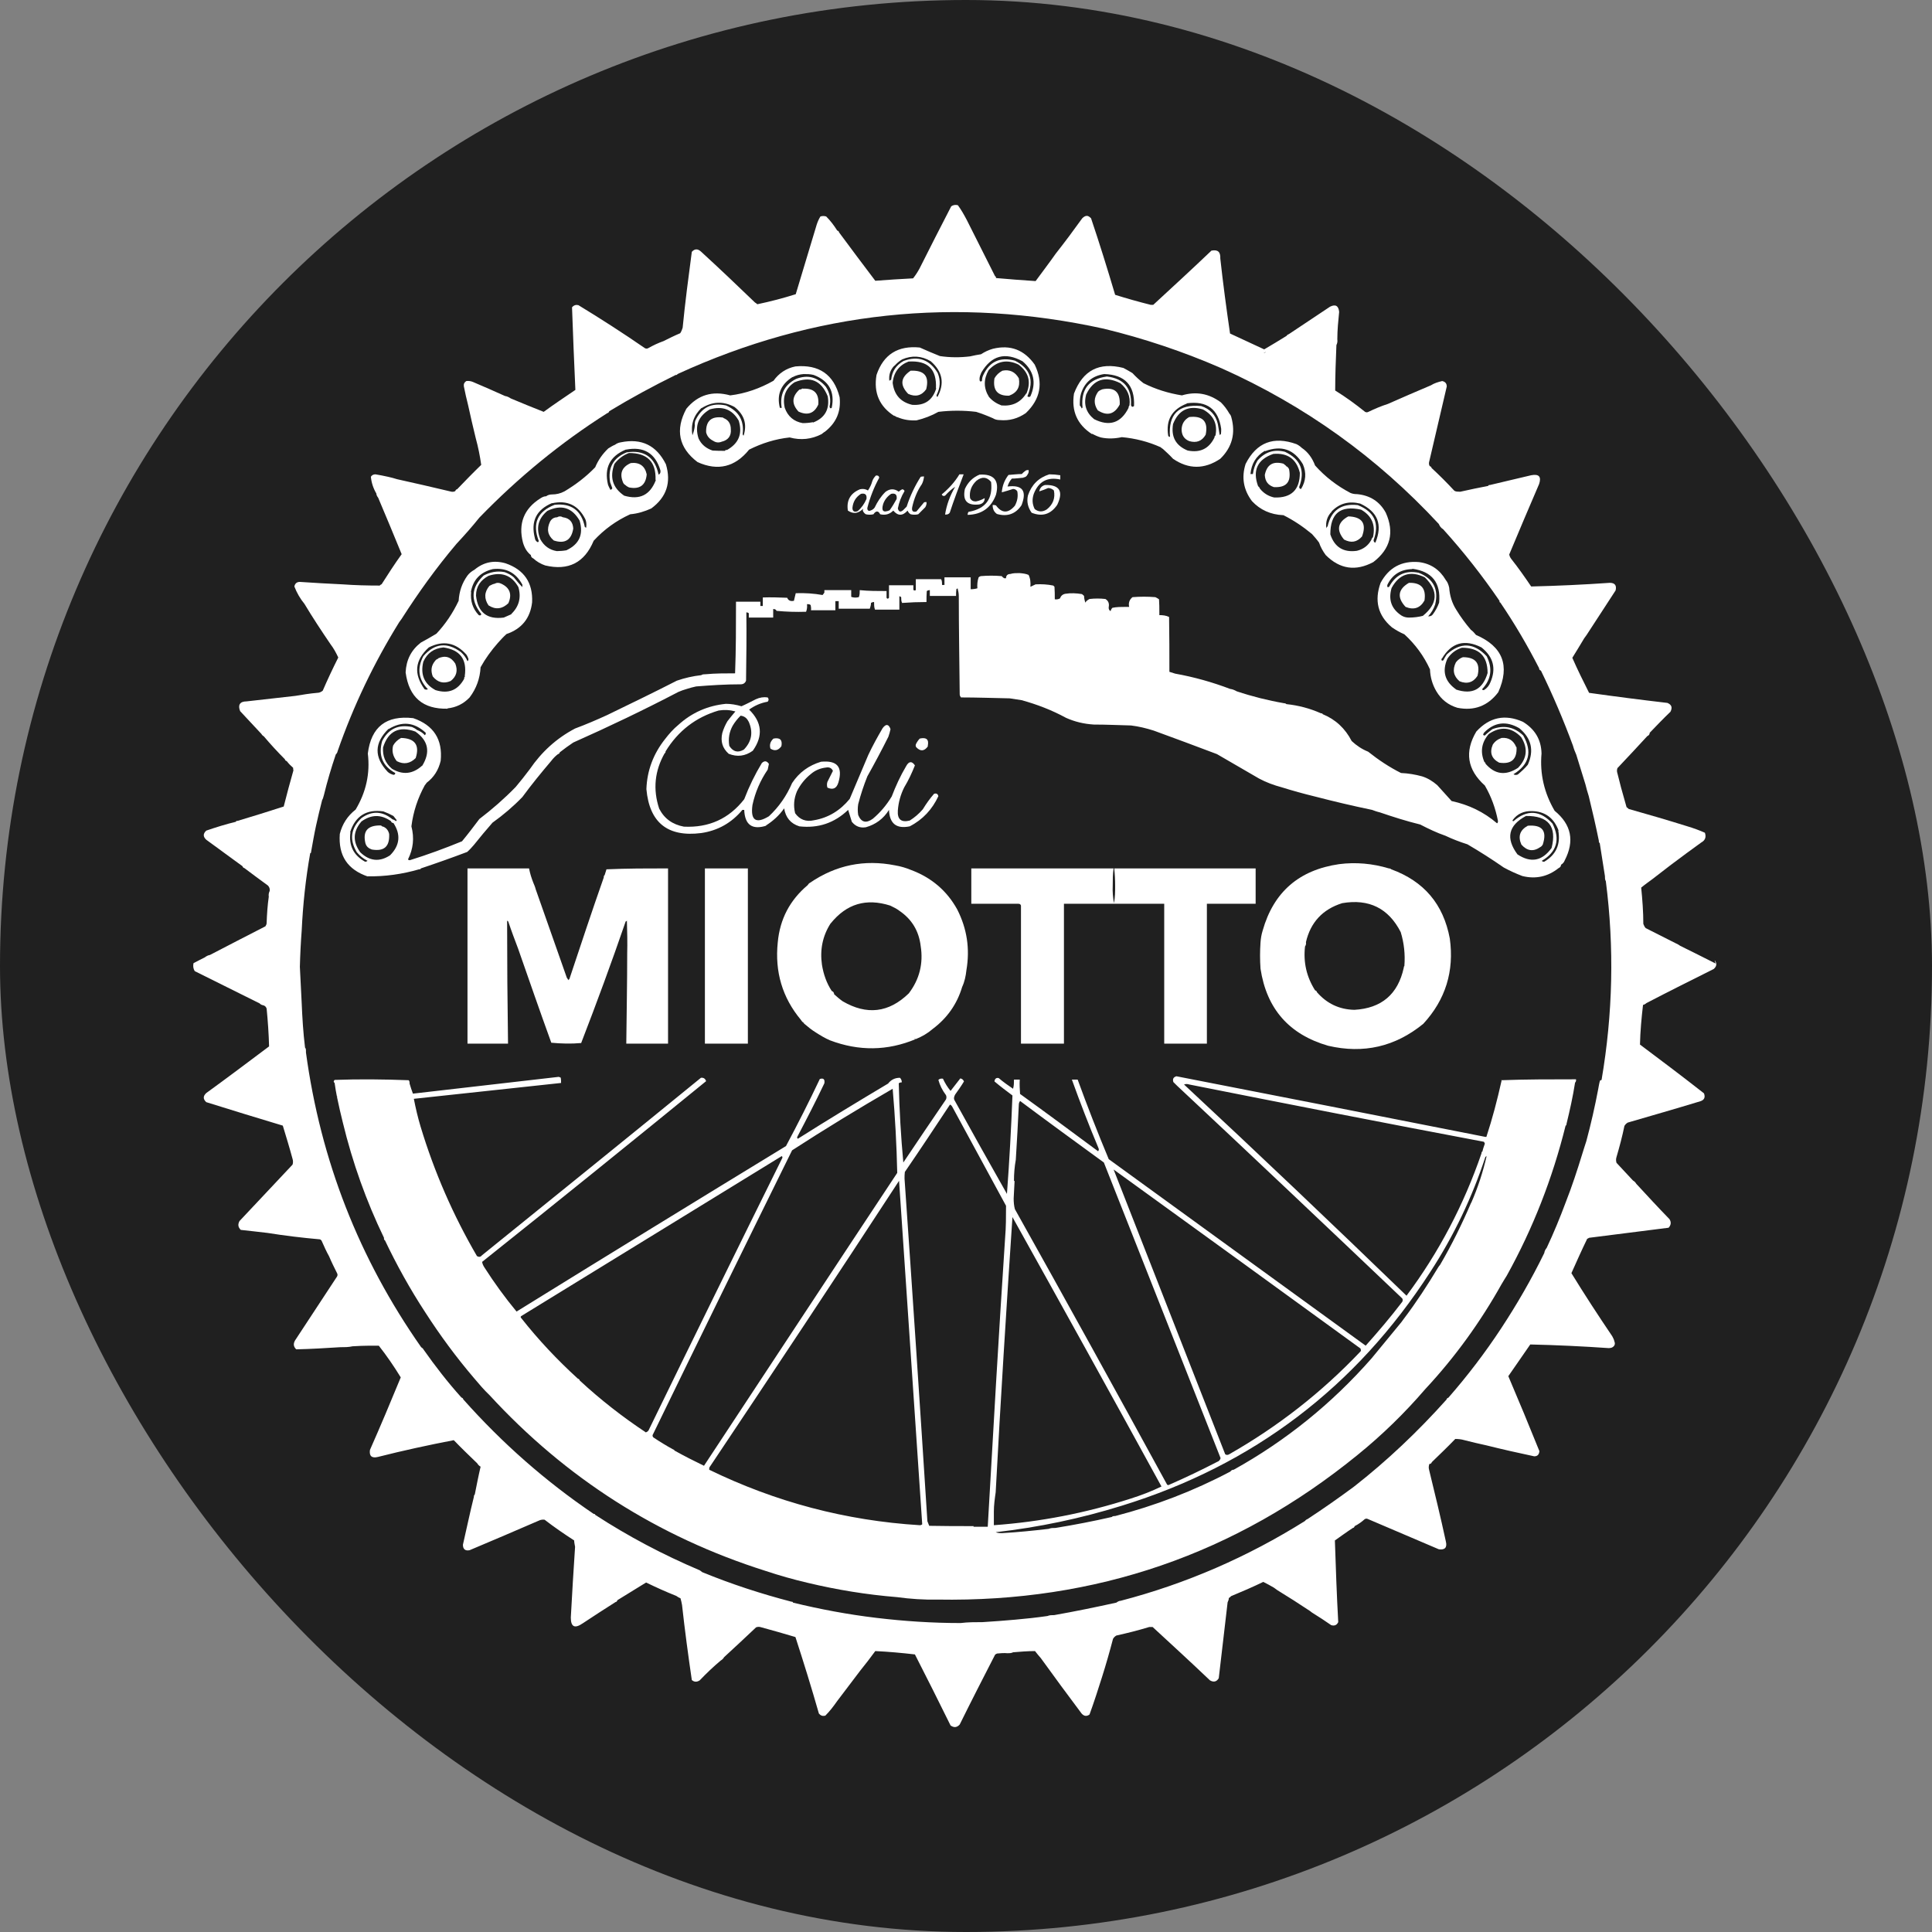
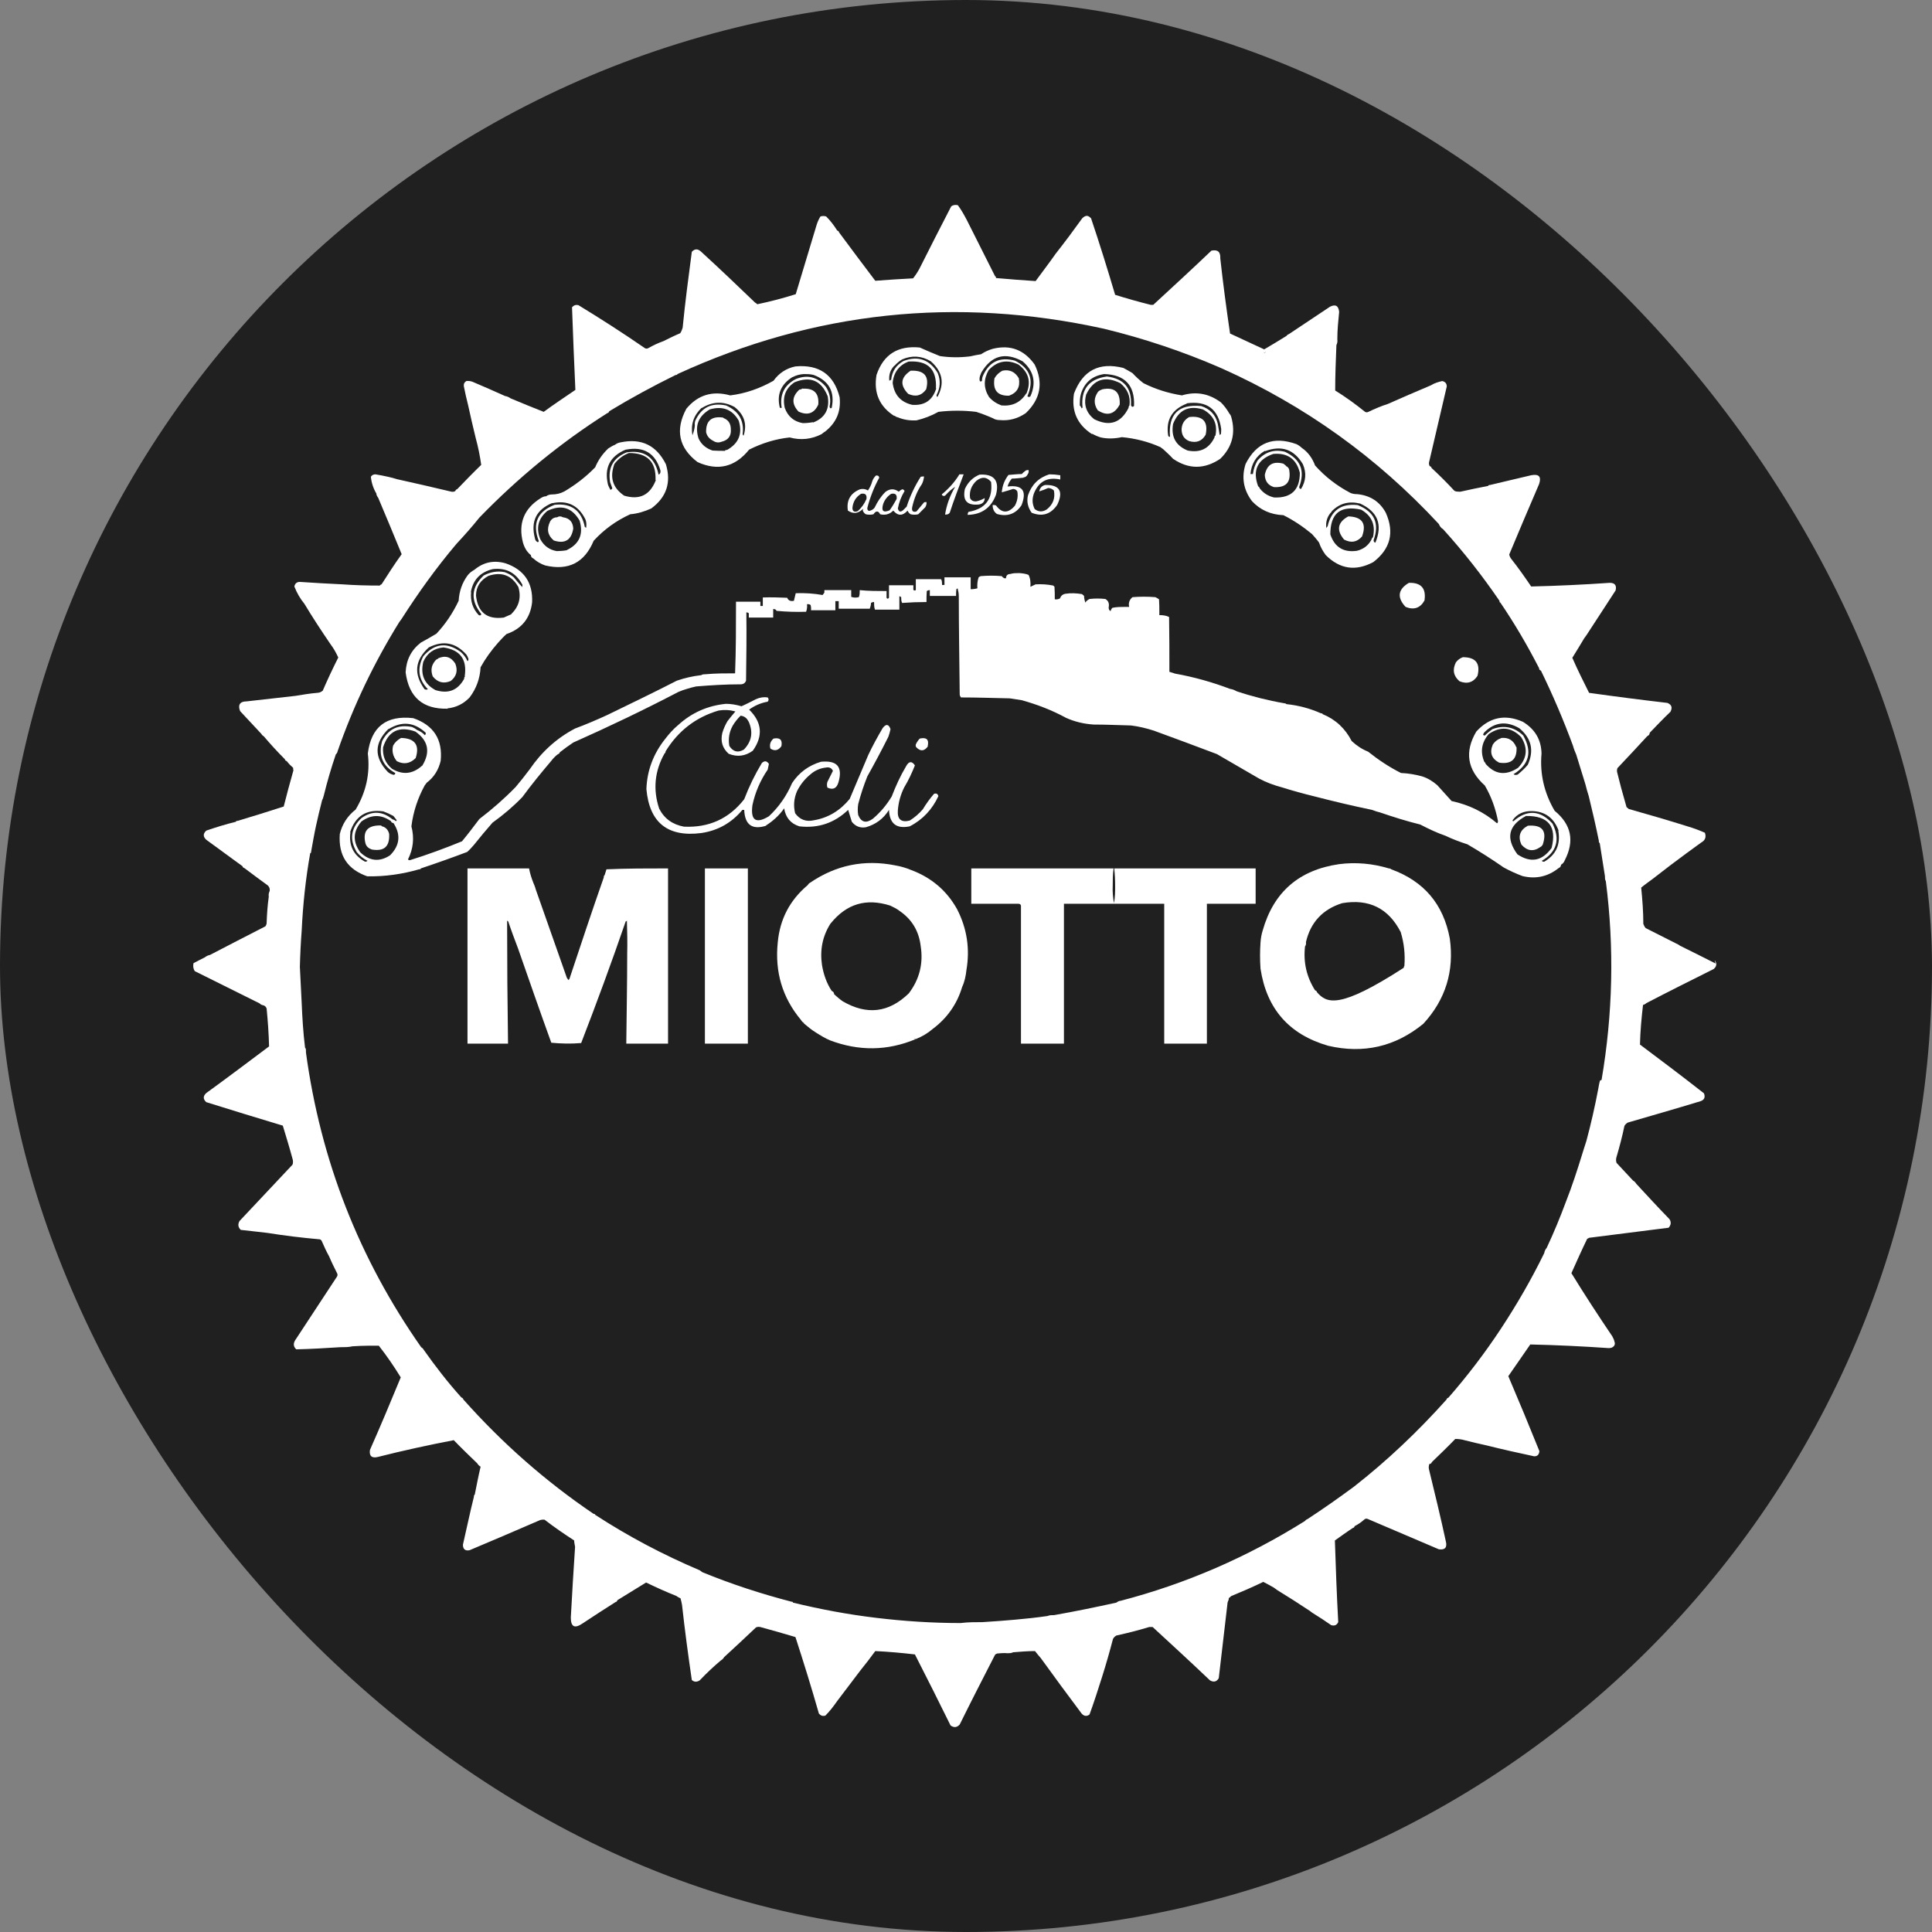
<svg xmlns="http://www.w3.org/2000/svg" version="1.1" width="1000" height="1000">
  <rect width="100%" height="100%" fill="#808080" stroke="none" />
  <g clip-path="url(#SvgjsClipPath1056)">
    <rect width="1000" height="1000" fill="#202020" />
    <g transform="matrix(12.121,0,0,12.121,100,106.061)">
      <svg version="1.1" width="66" height="65">
        <svg width="66" height="65" viewBox="0 0 66 65" fill="none">
          <path fill-rule="evenodd" clip-rule="evenodd" d="M21.539 10.984C22.411 11.374 23.14 11.192 23.739 10.45C24.285 10.177 24.858 9.995 25.47 9.93C25.951 10.06 26.407 10.008 26.836 9.787C26.888 9.748 26.927 9.709 26.979 9.683C27.461 9.305 27.669 8.824 27.604 8.212C27.357 7.236 26.719 6.806 25.717 6.897C25.326 6.976 25.014 7.184 24.78 7.509C24.207 7.834 23.582 8.056 22.932 8.134C22.177 7.926 21.552 8.108 21.058 8.706C20.576 9.604 20.732 10.372 21.539 10.984ZM26.459 9.279C26.316 9.305 26.172 9.318 26.029 9.318C25.652 9.253 25.392 9.032 25.261 8.667C25.157 8.212 25.287 7.834 25.678 7.574C26.355 7.301 26.823 7.496 27.096 8.173C27.188 8.719 26.979 9.097 26.472 9.292L26.459 9.279ZM25.6 7.353C25.743 7.275 25.899 7.236 26.068 7.223C26.212 7.223 26.355 7.223 26.498 7.262C27.148 7.509 27.409 7.978 27.266 8.667C27.214 8.706 27.188 8.68 27.175 8.615C27.24 8.316 27.188 8.03 27.018 7.769C26.667 7.353 26.25 7.236 25.743 7.431C25.235 7.691 25.04 8.108 25.131 8.667H25.053C24.91 8.108 25.092 7.665 25.587 7.353H25.6ZM22.789 10.463C22.75 10.463 22.724 10.463 22.71 10.502C22.528 10.502 22.346 10.502 22.177 10.489C21.904 10.398 21.695 10.229 21.578 9.969C21.409 9.422 21.578 9.019 22.06 8.732C22.606 8.576 23.023 8.732 23.296 9.214C23.465 9.774 23.296 10.19 22.776 10.476L22.789 10.463ZM21.708 8.68C22.164 8.394 22.632 8.368 23.114 8.628C23.53 8.954 23.661 9.357 23.504 9.852C23.478 9.839 23.465 9.813 23.465 9.774C23.53 9.188 23.283 8.798 22.75 8.563C22.125 8.433 21.695 8.654 21.435 9.227C21.422 9.292 21.409 9.344 21.422 9.409C21.409 9.565 21.37 9.709 21.318 9.839C21.24 9.37 21.37 8.993 21.708 8.667V8.68Z" fill="white" />
          <path fill-rule="evenodd" clip-rule="evenodd" d="M34.554 7.08C34.411 7.158 34.294 7.262 34.216 7.405C34.138 7.913 34.346 8.16 34.84 8.147C35.192 8.017 35.322 7.769 35.257 7.405C35.101 7.132 34.866 7.015 34.554 7.08Z" fill="white" />
          <path fill-rule="evenodd" clip-rule="evenodd" d="M29.947 8.993C29.986 9.032 30.025 9.058 30.09 9.071C30.337 9.175 30.598 9.214 30.884 9.201C31.209 9.123 31.521 9.006 31.821 8.837C32.355 8.772 32.901 8.772 33.435 8.837C33.682 8.915 33.916 9.006 34.151 9.11C34.229 9.162 34.333 9.188 34.437 9.188C34.853 9.227 35.218 9.123 35.556 8.889C36.181 8.29 36.311 7.6 35.934 6.819C35.491 6.195 34.905 5.96 34.151 6.143C33.968 6.195 33.799 6.273 33.643 6.377C33.487 6.403 33.331 6.429 33.174 6.468C32.745 6.52 32.315 6.52 31.886 6.455C31.6 6.338 31.313 6.221 31.027 6.09C30.103 5.999 29.478 6.377 29.179 7.262C29.049 8.03 29.309 8.615 29.947 9.019V8.993ZM35.569 8.056C35.322 8.446 34.97 8.602 34.515 8.563C34.307 8.485 34.124 8.368 33.981 8.199C33.747 7.821 33.747 7.444 33.968 7.054C34.333 6.663 34.762 6.585 35.244 6.819C35.673 7.145 35.79 7.548 35.582 8.056H35.569ZM33.656 7.158C34.085 6.429 34.671 6.273 35.413 6.676C35.895 7.08 36.012 7.587 35.751 8.173C35.712 8.212 35.673 8.212 35.621 8.173C35.92 7.483 35.738 6.976 35.088 6.65C34.45 6.481 34.007 6.689 33.734 7.275C33.695 7.353 33.682 7.444 33.682 7.522C33.604 7.561 33.578 7.535 33.578 7.431C33.578 7.34 33.617 7.249 33.656 7.158ZM31.73 7.834C31.574 8.342 31.235 8.576 30.702 8.537C30.207 8.42 29.934 8.108 29.869 7.6C29.908 7.158 30.142 6.845 30.545 6.689C31.378 6.637 31.756 7.015 31.717 7.834H31.73ZM29.947 6.871C30.038 6.767 30.142 6.676 30.272 6.598C30.689 6.416 31.105 6.442 31.495 6.676C32.003 7.119 32.094 7.626 31.782 8.199C31.756 8.199 31.743 8.16 31.743 8.121C31.899 7.821 31.925 7.509 31.795 7.184C31.456 6.611 30.962 6.429 30.337 6.663C30.012 6.845 29.843 7.106 29.804 7.47C29.777 7.47 29.752 7.496 29.726 7.509C29.699 7.262 29.765 7.041 29.947 6.858V6.871Z" fill="white" />
          <path fill-rule="evenodd" clip-rule="evenodd" d="M38.393 9.774C38.51 9.839 38.627 9.891 38.758 9.93C39.057 9.995 39.356 9.982 39.656 9.917C40.228 9.969 40.788 10.112 41.309 10.346C41.335 10.372 41.374 10.398 41.413 10.424C41.556 10.555 41.699 10.685 41.842 10.841C42.506 11.296 43.183 11.296 43.859 10.841C44.367 10.346 44.523 9.748 44.328 9.058C44.315 9.006 44.289 8.954 44.25 8.915C44.146 8.733 44.029 8.576 43.886 8.433C43.378 8.056 42.831 7.952 42.22 8.134C41.647 8.043 41.1 7.874 40.58 7.613C40.411 7.483 40.254 7.34 40.111 7.184C39.981 7.106 39.851 7.028 39.721 6.962C38.68 6.702 37.99 7.067 37.612 8.056C37.495 8.811 37.755 9.383 38.38 9.787L38.393 9.774ZM43.651 9.852C43.625 9.852 43.612 9.891 43.612 9.93C43.378 10.411 43.001 10.594 42.467 10.489C41.959 10.281 41.751 9.904 41.842 9.357C42.077 8.759 42.506 8.55 43.118 8.733C43.573 8.98 43.755 9.357 43.651 9.865V9.852ZM42.428 8.472C43.287 8.355 43.781 8.72 43.898 9.565C43.898 9.644 43.898 9.709 43.886 9.787C43.873 9.8 43.846 9.813 43.834 9.826C43.807 9.67 43.781 9.513 43.755 9.357C43.664 8.967 43.417 8.706 43.04 8.589C42.077 8.498 41.634 8.941 41.712 9.904C41.673 9.904 41.647 9.891 41.634 9.852C41.53 9.188 41.79 8.733 42.428 8.485V8.472ZM39.981 8.563C39.955 8.589 39.942 8.628 39.942 8.667C39.617 9.318 39.122 9.474 38.471 9.149C38.133 8.876 38.016 8.524 38.133 8.095C38.445 7.444 38.94 7.288 39.591 7.613C39.89 7.861 40.033 8.173 39.981 8.563ZM37.951 8.706C37.925 8.654 37.899 8.602 37.86 8.563C37.86 8.394 37.86 8.225 37.912 8.056C38.068 7.574 38.393 7.301 38.901 7.223C39.786 7.249 40.215 7.704 40.176 8.589C40.111 8.641 40.072 8.628 40.046 8.55C40.085 7.821 39.747 7.418 39.018 7.327C38.25 7.431 37.899 7.874 37.977 8.654C37.977 8.654 37.951 8.68 37.938 8.693L37.951 8.706Z" fill="white" />
          <path fill-rule="evenodd" clip-rule="evenodd" d="M30.636 7.08C30.207 7.366 30.168 7.691 30.532 8.069C30.845 8.212 31.105 8.147 31.3 7.874C31.443 7.314 31.222 7.054 30.636 7.08Z" fill="white" />
          <path fill-rule="evenodd" clip-rule="evenodd" d="M38.823 7.874C38.758 7.9 38.693 7.926 38.641 7.978C38.458 8.238 38.445 8.498 38.627 8.772C39.031 9.032 39.343 8.941 39.565 8.524C39.591 7.991 39.343 7.769 38.823 7.874Z" fill="white" />
          <path fill-rule="evenodd" clip-rule="evenodd" d="M26.029 7.835C25.99 7.861 25.938 7.887 25.886 7.887C25.561 8.186 25.548 8.498 25.847 8.824C26.237 9.006 26.524 8.902 26.693 8.524C26.732 8.043 26.511 7.822 26.029 7.848V7.835Z" fill="white" />
          <path fill-rule="evenodd" clip-rule="evenodd" d="M42.532 9.058C42.324 9.175 42.22 9.344 42.207 9.578C42.207 9.826 42.311 9.995 42.532 10.086C42.844 10.177 43.079 10.086 43.235 9.813C43.352 9.253 43.118 8.993 42.532 9.058Z" fill="white" />
          <path fill-rule="evenodd" clip-rule="evenodd" d="M22.645 9.084C22.138 9.006 21.89 9.214 21.903 9.709C21.942 9.878 22.047 9.995 22.203 10.073C22.32 10.151 22.437 10.164 22.567 10.112C22.84 10.047 22.984 9.865 22.958 9.578C22.958 9.344 22.854 9.175 22.632 9.097L22.645 9.084Z" fill="white" />
          <path fill-rule="evenodd" clip-rule="evenodd" d="M46.697 11.179C46.658 11.127 46.606 11.088 46.553 11.049C46.111 10.932 45.851 11.088 45.76 11.531C45.773 11.804 45.903 11.973 46.15 12.051C46.671 12.077 46.892 11.843 46.801 11.309C46.788 11.244 46.749 11.205 46.697 11.166V11.179Z" fill="white" />
          <path fill-rule="evenodd" clip-rule="evenodd" d="M33.109 13.105C33.083 13.145 33.07 13.184 33.07 13.236C33.669 13.223 34.072 12.936 34.281 12.377C34.437 11.778 34.203 11.479 33.578 11.518C33.292 11.635 33.083 11.843 32.953 12.129C32.849 12.624 33.044 12.845 33.552 12.793C33.708 12.767 33.799 12.676 33.799 12.52C33.682 12.585 33.565 12.637 33.422 12.663C33.305 12.663 33.227 12.624 33.174 12.52C33.135 12.233 33.227 11.986 33.448 11.778C33.682 11.596 33.89 11.609 34.072 11.83C34.151 12.559 33.838 12.975 33.122 13.105H33.109Z" fill="white" />
          <path fill-rule="evenodd" clip-rule="evenodd" d="M32.302 13.158C32.485 12.598 32.693 12.051 32.901 11.505H32.719C32.524 11.83 32.263 12.116 31.964 12.364C31.99 12.429 32.042 12.442 32.107 12.416C32.25 12.259 32.394 12.129 32.537 12.038C32.316 12.416 32.172 12.806 32.107 13.223C32.185 13.223 32.25 13.223 32.302 13.145V13.158Z" fill="white" />
          <path fill-rule="evenodd" clip-rule="evenodd" d="M46.554 13.249C46.996 13.47 47.4 13.743 47.777 14.056C47.881 14.173 47.985 14.29 48.077 14.42C48.142 14.615 48.246 14.797 48.363 14.954C48.962 15.552 49.638 15.656 50.393 15.253C51.122 14.693 51.304 13.991 50.927 13.145C50.666 12.663 50.25 12.403 49.703 12.351C49.599 12.351 49.508 12.338 49.417 12.299C48.844 11.999 48.337 11.609 47.907 11.127C47.79 10.815 47.608 10.555 47.335 10.372C47.27 10.307 47.191 10.255 47.113 10.216C46.137 9.865 45.408 10.138 44.94 11.062C44.758 11.635 44.849 12.168 45.213 12.65C45.565 13.027 46.007 13.223 46.541 13.249H46.554ZM50.302 14.316C50.172 14.55 49.964 14.706 49.69 14.771C49.118 14.85 48.74 14.615 48.558 14.069C48.558 13.171 48.987 12.819 49.873 13.014C50.328 13.275 50.497 13.665 50.38 14.186C50.341 14.225 50.315 14.264 50.302 14.329V14.316ZM48.61 13.092C48.949 12.741 49.352 12.637 49.834 12.754C50.588 13.105 50.797 13.652 50.484 14.42C50.432 14.42 50.406 14.368 50.406 14.316C50.666 13.6 50.445 13.105 49.729 12.819C49.027 12.741 48.597 13.04 48.441 13.73C48.415 13.743 48.402 13.769 48.389 13.808C48.35 13.535 48.428 13.288 48.623 13.092H48.61ZM46.163 12.494C45.916 12.442 45.708 12.312 45.552 12.116C45.539 12.077 45.513 12.038 45.474 12.012C45.226 11.335 45.447 10.867 46.124 10.633C46.736 10.581 47.113 10.854 47.257 11.44C47.257 12.168 46.892 12.52 46.163 12.494ZM45.773 10.515C46.476 10.255 47.009 10.437 47.387 11.075C47.543 11.44 47.517 11.791 47.309 12.129C47.257 12.129 47.23 12.103 47.23 12.038C47.491 11.348 47.283 10.854 46.619 10.542C46.15 10.424 45.76 10.555 45.447 10.919C45.343 11.101 45.278 11.283 45.252 11.492H45.148C45.187 11.062 45.382 10.724 45.76 10.502L45.773 10.515Z" fill="white" />
          <path fill-rule="evenodd" clip-rule="evenodd" d="M28.593 13.053C28.619 13.118 28.658 13.171 28.723 13.21C28.828 13.236 28.945 13.236 29.049 13.21C29.153 13.053 29.257 13.053 29.335 13.21C29.556 13.262 29.739 13.21 29.895 13.053C30.09 13.288 30.298 13.288 30.506 13.053C30.532 13.118 30.572 13.171 30.637 13.21C30.741 13.236 30.858 13.236 30.962 13.21C31.066 13.105 31.17 13.001 31.261 12.91C31.3 12.845 31.326 12.767 31.313 12.689C31.274 12.689 31.235 12.689 31.209 12.702C31.105 12.832 30.988 12.962 30.884 13.092C30.728 13.132 30.676 13.066 30.702 12.91C30.78 12.559 30.91 12.22 31.118 11.921C31.17 11.817 31.196 11.713 31.209 11.596C31.157 11.596 31.118 11.596 31.066 11.609C30.819 11.999 30.611 12.429 30.467 12.884L30.311 13.04C30.194 13.132 30.129 13.105 30.09 12.962C30.142 12.702 30.233 12.455 30.376 12.22C30.363 12.181 30.337 12.155 30.285 12.142C30.22 12.168 30.168 12.207 30.129 12.246C29.934 12.103 29.739 12.116 29.556 12.259C29.361 12.455 29.218 12.676 29.101 12.923C29.049 13.001 28.971 13.04 28.88 13.066C28.814 13.066 28.776 13.014 28.788 12.936C28.906 12.481 29.075 12.051 29.296 11.648C29.283 11.57 29.231 11.544 29.153 11.557C29.088 11.622 29.023 11.713 28.997 11.804C28.958 11.947 28.893 12.077 28.814 12.194C28.71 12.129 28.593 12.116 28.476 12.142C28.06 12.312 27.89 12.624 27.956 13.053C28.19 13.21 28.398 13.184 28.606 12.975L28.593 13.053ZM29.465 12.767C29.53 12.585 29.648 12.442 29.804 12.338C29.986 12.299 30.064 12.377 30.038 12.559C29.947 12.728 29.843 12.897 29.739 13.04C29.465 13.158 29.374 13.066 29.465 12.767ZM28.515 12.338C28.697 12.299 28.776 12.377 28.75 12.559C28.658 12.767 28.541 12.936 28.372 13.079C28.229 13.132 28.151 13.079 28.151 12.936C28.177 12.676 28.294 12.481 28.515 12.338Z" fill="white" />
-           <path fill-rule="evenodd" clip-rule="evenodd" d="M18.689 11.023C18.298 11.192 18.194 11.479 18.363 11.869C18.389 11.921 18.428 11.947 18.468 11.973C18.507 12.012 18.559 12.038 18.611 12.064C19.066 12.155 19.326 11.973 19.366 11.505C19.287 11.14 19.053 10.984 18.689 11.023Z" fill="white" />
          <path fill-rule="evenodd" clip-rule="evenodd" d="M35.647 12.403C35.582 12.676 35.647 12.923 35.803 13.145C36.259 13.327 36.623 13.21 36.897 12.806C37.17 12.233 37.001 11.947 36.376 11.96C36.233 11.999 36.155 12.09 36.129 12.233C36.259 12.194 36.389 12.142 36.506 12.09C36.597 12.09 36.688 12.129 36.754 12.194C36.819 12.52 36.715 12.793 36.454 13.001C36.272 13.118 36.103 13.118 35.934 12.988C35.83 12.78 35.816 12.572 35.895 12.338C36.103 11.804 36.48 11.609 37.027 11.726V11.544C36.871 11.518 36.715 11.505 36.558 11.505C36.103 11.648 35.803 11.947 35.647 12.403Z" fill="white" />
          <path fill-rule="evenodd" clip-rule="evenodd" d="M35.452 11.635C35.543 11.635 35.595 11.583 35.634 11.505C35.673 11.453 35.686 11.387 35.673 11.322C35.621 11.322 35.569 11.322 35.53 11.361C35.478 11.401 35.426 11.44 35.387 11.492C35.192 11.492 35.01 11.518 34.814 11.531C34.645 11.752 34.554 11.986 34.528 12.273C34.684 12.233 34.853 12.181 35.01 12.129C35.088 12.129 35.153 12.168 35.192 12.233C35.231 12.455 35.192 12.65 35.088 12.845C34.801 13.184 34.528 13.171 34.281 12.832C34.229 12.819 34.19 12.806 34.138 12.819C34.138 12.975 34.19 13.105 34.32 13.197C34.762 13.327 35.127 13.197 35.374 12.819C35.608 12.207 35.413 11.947 34.775 12.025C34.814 11.895 34.866 11.791 34.958 11.687C35.127 11.687 35.296 11.661 35.465 11.648L35.452 11.635Z" fill="white" />
          <path fill-rule="evenodd" clip-rule="evenodd" d="M14.42 14.954C14.42 15.019 14.459 15.071 14.524 15.097C14.667 15.227 14.836 15.331 15.032 15.396C16.021 15.63 16.711 15.279 17.101 14.342C17.544 13.86 18.064 13.483 18.663 13.21C18.975 13.184 19.275 13.092 19.561 12.962C20.212 12.481 20.42 11.856 20.186 11.075C19.782 10.268 19.144 9.956 18.259 10.138C18.168 10.151 18.077 10.19 18.012 10.242C17.908 10.281 17.817 10.346 17.726 10.398C17.479 10.633 17.296 10.893 17.166 11.205C16.776 11.609 16.333 11.947 15.852 12.233C15.682 12.325 15.5 12.364 15.318 12.364C15.227 12.364 15.136 12.39 15.071 12.442C14.98 12.442 14.902 12.481 14.823 12.533C14.121 12.975 13.873 13.613 14.082 14.42C14.147 14.641 14.251 14.823 14.42 14.954ZM19.756 11.752C19.509 12.39 19.066 12.611 18.403 12.416C17.908 12.077 17.778 11.635 17.986 11.062C18.155 10.841 18.363 10.685 18.611 10.594C19.392 10.594 19.769 10.971 19.743 11.739L19.756 11.752ZM18.481 10.45C19.235 10.307 19.73 10.594 19.951 11.335C19.964 11.414 19.951 11.479 19.873 11.518C19.717 10.776 19.262 10.45 18.507 10.568C17.934 10.802 17.7 11.231 17.804 11.843C17.83 11.921 17.869 12.012 17.895 12.09C17.895 12.129 17.856 12.155 17.817 12.168C17.778 12.09 17.739 12.025 17.713 11.947C17.544 11.231 17.791 10.737 18.468 10.45H18.481ZM15.956 14.745C15.813 14.771 15.669 14.784 15.526 14.784C15.214 14.732 14.98 14.563 14.823 14.277C14.628 13.795 14.732 13.392 15.123 13.066C15.722 12.78 16.177 12.923 16.502 13.483C16.672 14.069 16.489 14.485 15.943 14.745H15.956ZM15.318 12.741C15.969 12.598 16.437 12.819 16.737 13.405C16.776 13.483 16.789 13.574 16.789 13.652C16.789 13.704 16.789 13.743 16.776 13.795C16.763 13.769 16.75 13.769 16.724 13.756C16.581 13.053 16.151 12.728 15.435 12.806C14.693 13.092 14.472 13.613 14.758 14.355C14.758 14.368 14.732 14.394 14.719 14.407C14.641 14.368 14.602 14.316 14.589 14.225C14.407 13.509 14.654 13.014 15.331 12.728L15.318 12.741Z" fill="white" />
          <path fill-rule="evenodd" clip-rule="evenodd" d="M15.787 13.34C15.708 13.288 15.617 13.288 15.539 13.34C15.409 13.34 15.305 13.405 15.24 13.522C15.084 13.847 15.136 14.108 15.396 14.329C15.865 14.485 16.151 14.316 16.229 13.821C16.216 13.548 16.073 13.379 15.8 13.34H15.787Z" fill="white" />
          <path fill-rule="evenodd" clip-rule="evenodd" d="M49.326 13.301C48.87 13.548 48.805 13.886 49.144 14.29C49.443 14.446 49.69 14.407 49.911 14.16C50.12 13.6 49.911 13.314 49.313 13.301H49.326Z" fill="white" />
-           <path fill-rule="evenodd" clip-rule="evenodd" d="M50.705 16.138C50.432 16.893 50.588 17.531 51.187 18.038C51.356 18.155 51.538 18.259 51.721 18.337C52.189 18.767 52.553 19.262 52.814 19.834C52.827 20.173 52.918 20.485 53.087 20.771C53.295 21.123 53.595 21.357 53.985 21.474C54.701 21.617 55.287 21.396 55.729 20.81C56.237 19.678 55.924 18.858 54.779 18.363C54.714 18.285 54.649 18.207 54.558 18.142C54.324 17.869 54.115 17.583 53.933 17.283C53.751 16.997 53.66 16.685 53.634 16.346C53.608 16.229 53.569 16.112 53.491 16.021C53.23 15.578 52.853 15.318 52.345 15.253C51.603 15.188 51.057 15.487 50.705 16.138ZM53.933 20.693C53.452 20.355 53.321 19.925 53.556 19.379C53.712 19.144 53.92 18.988 54.18 18.91C54.909 18.91 55.274 19.262 55.274 19.99C55.065 20.693 54.623 20.927 53.92 20.693H53.933ZM53.321 19.379C53.725 18.689 54.297 18.533 55.013 18.897C55.521 19.301 55.651 19.795 55.391 20.394C55.339 20.524 55.248 20.641 55.117 20.719C55.078 20.719 55.052 20.719 55.039 20.68C55.43 20.264 55.495 19.795 55.235 19.274C54.688 18.689 54.115 18.663 53.53 19.197C53.478 19.274 53.425 19.366 53.386 19.444C53.321 19.483 53.295 19.457 53.308 19.366L53.321 19.379ZM52.528 17.544C52.332 17.596 52.124 17.622 51.916 17.622C51.799 17.622 51.694 17.596 51.59 17.531C51.161 17.244 51.031 16.854 51.174 16.359C51.499 15.761 51.981 15.604 52.593 15.904C53.178 16.476 53.152 17.023 52.514 17.544H52.528ZM52.072 15.539C52.905 15.656 53.282 16.138 53.204 16.984C53.139 17.166 53.048 17.335 52.931 17.491C52.879 17.557 52.814 17.57 52.736 17.57C52.866 17.426 52.97 17.257 53.035 17.062C53.191 16.411 52.957 15.956 52.332 15.709C51.76 15.591 51.343 15.8 51.07 16.307C51.005 16.346 50.979 16.32 50.992 16.229C51.2 15.787 51.564 15.565 52.046 15.552L52.072 15.539Z" fill="white" />
-           <path fill-rule="evenodd" clip-rule="evenodd" d="M13.158 16.177C13.053 16.125 12.962 16.125 12.871 16.177C12.793 16.19 12.728 16.229 12.65 16.268C12.429 16.528 12.416 16.815 12.611 17.101C12.91 17.296 13.197 17.257 13.457 17.01C13.626 16.633 13.522 16.346 13.158 16.177Z" fill="white" />
          <path fill-rule="evenodd" clip-rule="evenodd" d="M51.916 16.138C51.447 16.411 51.395 16.763 51.772 17.166C52.124 17.309 52.397 17.218 52.579 16.893C52.657 16.372 52.436 16.125 51.916 16.138Z" fill="white" />
          <path fill-rule="evenodd" clip-rule="evenodd" d="M10.464 19.379C10.399 19.392 10.36 19.431 10.32 19.483C10.164 19.678 10.138 19.886 10.229 20.134C10.438 20.394 10.698 20.459 10.997 20.329C11.245 20.134 11.309 19.886 11.192 19.587C11.01 19.301 10.763 19.223 10.451 19.366L10.464 19.379Z" fill="white" />
          <path fill-rule="evenodd" clip-rule="evenodd" d="M10.854 21.5C11.231 21.461 11.544 21.305 11.804 21.032C12.09 20.654 12.246 20.225 12.272 19.743C12.481 19.366 12.728 19.027 13.014 18.702C13.131 18.572 13.248 18.442 13.379 18.325C14.029 18.103 14.394 17.648 14.472 16.971C14.511 16.138 14.133 15.578 13.34 15.305C12.845 15.162 12.403 15.253 12.012 15.578C11.895 15.643 11.791 15.722 11.713 15.826C11.479 16.151 11.361 16.502 11.335 16.906C11.088 17.426 10.776 17.895 10.385 18.311C10.164 18.442 9.943 18.572 9.722 18.689C9.305 19.014 9.097 19.431 9.071 19.964C9.214 21.032 9.813 21.539 10.867 21.513L10.854 21.5ZM13.587 17.479C13.483 17.531 13.366 17.57 13.261 17.622C12.546 17.713 12.155 17.4 12.077 16.685C12.077 16.294 12.272 16.021 12.611 15.839C13.17 15.656 13.6 15.813 13.886 16.32C14.016 16.763 13.912 17.153 13.587 17.465V17.479ZM11.856 16.541C11.947 16.008 12.259 15.682 12.793 15.552C13.366 15.487 13.782 15.709 14.056 16.216V16.32C13.925 16.19 13.808 16.047 13.691 15.904C13.574 15.8 13.444 15.735 13.301 15.682C12.975 15.617 12.676 15.682 12.403 15.826C11.869 16.333 11.83 16.88 12.299 17.465C12.299 17.531 12.246 17.544 12.194 17.517C11.934 17.244 11.83 16.906 11.869 16.528L11.856 16.541ZM11.609 20.134C11.57 20.16 11.57 20.199 11.57 20.238C11.296 20.732 10.893 20.888 10.346 20.719C9.865 20.459 9.695 20.055 9.826 19.509C9.995 19.131 10.281 18.936 10.685 18.897C11.4 19.001 11.7 19.405 11.596 20.12L11.609 20.134ZM10.06 18.897C10.672 18.585 11.205 18.689 11.661 19.197C11.7 19.248 11.726 19.314 11.752 19.379C11.752 19.431 11.752 19.457 11.713 19.483C11.648 19.327 11.544 19.197 11.427 19.092C10.841 18.663 10.307 18.715 9.826 19.274C9.552 19.795 9.617 20.264 10.021 20.68C9.982 20.706 9.93 20.706 9.878 20.68C9.409 20.029 9.461 19.444 10.06 18.897Z" fill="white" />
          <path fill-rule="evenodd" clip-rule="evenodd" d="M54.219 19.314C54.102 19.353 53.998 19.431 53.92 19.535C53.764 19.847 53.816 20.12 54.076 20.342C54.401 20.472 54.662 20.394 54.844 20.108C54.974 19.574 54.766 19.314 54.219 19.314Z" fill="white" />
          <path fill-rule="evenodd" clip-rule="evenodd" d="M25.118 23.114C25.17 22.841 25.053 22.736 24.78 22.789C24.65 22.906 24.598 23.049 24.65 23.218C24.832 23.335 24.988 23.296 25.118 23.114Z" fill="white" />
          <path fill-rule="evenodd" clip-rule="evenodd" d="M31.365 23.114C31.43 22.828 31.313 22.724 31.027 22.788C30.962 22.854 30.91 22.932 30.871 23.01C30.845 23.062 30.845 23.101 30.871 23.153C31.053 23.348 31.222 23.335 31.378 23.114H31.365Z" fill="white" />
          <path fill-rule="evenodd" clip-rule="evenodd" d="M56.497 23.153C56.38 22.867 56.172 22.736 55.872 22.762C55.716 22.815 55.586 22.906 55.495 23.049C55.352 23.387 55.443 23.648 55.768 23.817C56.289 23.895 56.536 23.674 56.51 23.153H56.497Z" fill="white" />
          <path fill-rule="evenodd" clip-rule="evenodd" d="M8.876 22.762C8.732 22.841 8.615 22.945 8.537 23.088C8.472 23.335 8.537 23.556 8.693 23.752C8.993 23.908 9.266 23.856 9.5 23.622C9.683 23.062 9.461 22.776 8.876 22.762Z" fill="white" />
          <path fill-rule="evenodd" clip-rule="evenodd" d="M24.441 26.511C24.754 26.316 25.027 26.068 25.235 25.769C25.3 26.159 25.509 26.42 25.886 26.537C26.693 26.628 27.383 26.394 27.968 25.834C28.02 26.003 28.073 26.172 28.125 26.342C28.281 26.537 28.476 26.615 28.723 26.576C29.14 26.459 29.478 26.212 29.712 25.834C29.738 26.42 30.025 26.654 30.597 26.537C31.157 26.25 31.561 25.808 31.821 25.248C31.795 25.144 31.73 25.118 31.639 25.144C31.456 25.352 31.3 25.574 31.157 25.808C30.988 26.003 30.806 26.159 30.597 26.29C30.233 26.381 30.064 26.238 30.09 25.86C30.116 25.509 30.207 25.183 30.363 24.871C30.545 24.572 30.689 24.259 30.819 23.934C30.689 23.739 30.558 23.752 30.441 23.973C30.194 24.389 29.999 24.819 29.829 25.261C29.608 25.626 29.348 25.938 29.023 26.212C28.736 26.42 28.528 26.368 28.398 26.055C28.372 25.899 28.372 25.743 28.398 25.587C28.502 25.183 28.632 24.793 28.788 24.402C29.101 23.843 29.4 23.283 29.686 22.71C29.725 22.606 29.751 22.502 29.777 22.385C29.699 22.164 29.582 22.151 29.439 22.346C29.218 22.724 29.01 23.101 28.827 23.491C28.567 24.116 28.294 24.741 28.034 25.366C27.63 25.86 27.122 26.172 26.511 26.276C26.172 26.355 25.899 26.25 25.704 25.977C25.626 25.652 25.652 25.352 25.782 25.04C25.925 24.754 26.12 24.506 26.381 24.298C26.563 24.142 26.784 24.051 27.031 24.025C27.162 23.999 27.266 24.051 27.318 24.168C27.24 24.324 27.162 24.48 27.083 24.637C27.057 24.715 27.057 24.806 27.083 24.884C27.318 24.988 27.474 24.923 27.552 24.663C27.747 23.999 27.5 23.713 26.81 23.778C26.29 23.934 25.873 24.233 25.574 24.689C25.339 25.235 25.014 25.704 24.584 26.107C24.025 26.446 23.791 26.276 23.882 25.626C23.999 25.079 24.22 24.572 24.532 24.116C24.546 24.038 24.572 23.947 24.584 23.869C24.493 23.739 24.402 23.726 24.285 23.83C23.986 24.324 23.739 24.832 23.53 25.378C22.88 26.212 22.021 26.602 20.953 26.55C20.472 26.459 20.12 26.212 19.899 25.782C19.626 24.962 19.704 24.168 20.134 23.413C20.16 23.413 20.172 23.374 20.172 23.335C20.706 22.463 21.461 21.878 22.437 21.591C22.684 21.552 22.919 21.565 23.153 21.63C23.036 21.773 22.919 21.904 22.814 22.047C22.723 22.203 22.645 22.372 22.593 22.554C22.515 22.906 22.593 23.192 22.867 23.439C23.231 23.582 23.569 23.543 23.895 23.309C24.35 22.671 24.285 22.086 23.739 21.552C23.973 21.383 24.233 21.266 24.532 21.214C24.584 21.149 24.584 21.097 24.532 21.032C24.363 21.006 24.194 21.032 24.025 21.11C23.817 21.214 23.621 21.318 23.413 21.409C23.192 21.344 22.971 21.305 22.749 21.305C21.969 21.383 21.292 21.682 20.719 22.203C20.498 22.385 20.316 22.593 20.146 22.815C19.652 23.439 19.379 24.155 19.353 24.949C19.483 26.381 20.264 27.005 21.695 26.823C22.411 26.719 22.997 26.381 23.452 25.834H23.53C23.556 26.485 23.882 26.706 24.506 26.498L24.441 26.511ZM23.712 22.047C23.921 22.502 23.856 22.906 23.517 23.257C23.257 23.413 23.049 23.348 22.893 23.101C22.84 22.789 22.893 22.502 23.036 22.242C23.127 22.086 23.244 21.943 23.374 21.812C23.53 21.826 23.648 21.917 23.712 22.06V22.047Z" fill="white" />
          <path fill-rule="evenodd" clip-rule="evenodd" d="M8.056 26.537C8.056 26.511 8.017 26.498 7.978 26.498C7.444 26.498 7.236 26.745 7.353 27.253C7.392 27.396 7.483 27.474 7.626 27.526C8.16 27.617 8.394 27.396 8.368 26.862C8.329 26.693 8.225 26.576 8.069 26.537H8.056Z" fill="white" />
          <path fill-rule="evenodd" clip-rule="evenodd" d="M56.992 26.511C56.653 26.693 56.562 26.966 56.718 27.318C56.966 27.591 57.226 27.63 57.525 27.422C57.577 27.396 57.603 27.357 57.629 27.318C57.825 26.719 57.603 26.459 56.979 26.511H56.992Z" fill="white" />
          <path fill-rule="evenodd" clip-rule="evenodd" d="M26.068 34.944C26.238 35.088 26.407 35.231 26.602 35.348C26.784 35.465 26.979 35.582 27.188 35.673C28.424 36.142 29.647 36.129 30.858 35.621C30.832 35.621 30.806 35.608 30.78 35.595C30.806 35.595 30.832 35.595 30.858 35.621C31.118 35.517 31.365 35.374 31.574 35.192C32.185 34.736 32.615 34.138 32.836 33.396C32.94 33.174 32.992 32.927 33.018 32.68C33.174 31.769 33.044 30.91 32.628 30.09C32.185 29.283 31.521 28.723 30.649 28.398C30.428 28.307 30.207 28.242 29.973 28.203C28.658 27.942 27.448 28.19 26.342 28.945C26.29 28.971 26.264 29.01 26.238 29.049C25.483 29.686 25.053 30.493 24.962 31.495C24.832 32.745 25.157 33.851 25.951 34.801C25.99 34.866 26.029 34.905 26.094 34.944H26.068ZM27.227 30.676C27.903 29.843 28.736 29.595 29.765 29.921C29.895 29.986 30.038 30.051 30.155 30.142C30.689 30.506 30.988 31.001 31.066 31.652C31.183 32.394 31.014 33.07 30.558 33.669C29.7 34.502 28.762 34.606 27.734 34.007C27.604 33.916 27.487 33.812 27.37 33.708C27.37 33.643 27.331 33.591 27.266 33.565C27.044 33.227 26.914 32.849 26.849 32.446C26.758 31.808 26.875 31.222 27.214 30.689L27.227 30.676Z" fill="white" />
          <path d="M23.686 28.333H21.851V35.816H23.686V28.333Z" fill="white" />
          <path fill-rule="evenodd" clip-rule="evenodd" d="M65.009 32.394C64.501 32.133 63.993 31.886 63.499 31.639C63.447 31.6 63.382 31.561 63.317 31.535L62.028 30.884C61.976 30.832 61.95 30.767 61.924 30.702C61.924 30.181 61.885 29.673 61.833 29.153C61.989 29.023 62.158 28.905 62.315 28.788C62.575 28.58 62.848 28.385 63.108 28.177C63.538 27.851 63.968 27.539 64.397 27.227C64.566 27.136 64.618 26.992 64.553 26.81C64.319 26.706 64.072 26.615 63.811 26.537C62.978 26.276 62.132 26.029 61.3 25.795C61.273 25.769 61.247 25.743 61.208 25.717C61.13 25.43 61.052 25.157 60.974 24.884C60.922 24.676 60.87 24.48 60.818 24.272C60.792 24.194 60.792 24.129 60.818 24.051C61.247 23.596 61.677 23.14 62.093 22.684C62.158 22.658 62.197 22.606 62.197 22.541C62.484 22.242 62.77 21.943 63.083 21.643C63.174 21.461 63.135 21.344 62.952 21.266C61.833 21.136 60.714 20.992 59.608 20.836C59.36 20.342 59.113 19.847 58.892 19.34C59.061 19.066 59.23 18.793 59.399 18.507C59.438 18.455 59.464 18.416 59.503 18.363C59.92 17.726 60.336 17.088 60.74 16.463C60.792 16.255 60.714 16.138 60.492 16.138C59.373 16.216 58.254 16.268 57.135 16.294C56.861 15.891 56.588 15.5 56.289 15.123C56.237 15.058 56.211 14.993 56.198 14.928C56.614 13.925 57.044 12.923 57.473 11.921C57.577 11.609 57.473 11.479 57.135 11.544C56.549 11.687 55.963 11.817 55.378 11.96C55.339 11.96 55.313 11.96 55.3 11.999C54.909 12.077 54.506 12.155 54.115 12.246C54.102 12.246 54.076 12.246 54.063 12.246C53.998 12.246 53.92 12.246 53.855 12.207C53.543 11.869 53.217 11.544 52.879 11.231C52.879 11.192 52.84 11.166 52.801 11.153C52.762 11.088 52.762 11.01 52.788 10.932C53.035 9.878 53.282 8.811 53.53 7.756C53.53 7.626 53.465 7.548 53.334 7.522C53.165 7.561 52.996 7.613 52.853 7.704C52.241 7.965 51.629 8.225 51.018 8.498C50.731 8.589 50.458 8.706 50.185 8.837C50.133 8.863 50.094 8.863 50.042 8.837C49.638 8.511 49.209 8.199 48.766 7.926C48.766 7.275 48.792 6.637 48.818 5.986C48.857 5.908 48.87 5.83 48.857 5.739C48.857 5.349 48.896 4.958 48.935 4.568C48.909 4.307 48.779 4.229 48.545 4.347C47.959 4.737 47.374 5.127 46.788 5.518C46.749 5.531 46.71 5.557 46.684 5.596C46.371 5.791 46.046 5.986 45.734 6.169C45.252 5.947 44.758 5.713 44.276 5.492C44.12 4.425 43.977 3.357 43.86 2.29C43.873 2.004 43.755 1.9 43.482 1.952C42.662 2.733 41.829 3.501 40.996 4.268H40.892C40.372 4.138 39.864 3.995 39.369 3.839C39.044 2.746 38.706 1.652 38.341 0.572C38.276 0.507 38.224 0.468 38.159 0.468C38.094 0.468 38.029 0.507 37.964 0.572C37.599 1.08 37.222 1.587 36.832 2.082C36.558 2.472 36.259 2.863 35.973 3.253C35.413 3.214 34.84 3.175 34.281 3.123C34.281 3.084 34.281 3.058 34.242 3.045C33.838 2.238 33.435 1.444 33.031 0.637C32.914 0.416 32.797 0.208 32.654 0.013C32.55 -0.013 32.446 -0 32.367 0.065C31.912 0.95 31.456 1.835 31.014 2.72C30.936 2.863 30.845 3.006 30.741 3.136C30.194 3.162 29.66 3.201 29.127 3.24C28.606 2.55 28.086 1.861 27.578 1.171C27.578 1.132 27.539 1.106 27.5 1.093C27.37 0.885 27.214 0.676 27.031 0.494C26.953 0.468 26.862 0.468 26.784 0.494C26.719 0.598 26.667 0.715 26.628 0.833C26.329 1.822 26.029 2.824 25.73 3.813C25.196 3.982 24.65 4.125 24.09 4.242C24.064 4.216 24.025 4.19 23.986 4.164C23.231 3.435 22.463 2.707 21.682 1.991C21.539 1.861 21.409 1.874 21.292 2.004C21.149 3.084 21.006 4.164 20.901 5.245C20.875 5.323 20.849 5.401 20.797 5.479C20.55 5.583 20.316 5.7 20.081 5.817C19.86 5.895 19.639 5.999 19.431 6.117C19.379 6.143 19.34 6.143 19.288 6.117C18.363 5.479 17.413 4.867 16.45 4.281C16.346 4.255 16.255 4.281 16.177 4.373C16.216 5.544 16.268 6.715 16.32 7.9C15.865 8.212 15.409 8.511 14.967 8.837C14.498 8.654 14.03 8.459 13.561 8.264C13.483 8.212 13.405 8.173 13.314 8.16C12.858 7.952 12.403 7.756 11.947 7.561C11.856 7.522 11.752 7.509 11.661 7.522C11.583 7.574 11.544 7.639 11.557 7.743C11.609 8.017 11.674 8.29 11.739 8.55C11.843 9.019 11.947 9.487 12.064 9.956C12.168 10.333 12.246 10.724 12.299 11.101C11.947 11.44 11.609 11.791 11.27 12.142C11.231 12.142 11.205 12.181 11.192 12.22C11.127 12.259 11.049 12.259 10.971 12.233C10.216 12.051 9.461 11.882 8.706 11.713C8.576 11.674 8.446 11.635 8.316 11.609C8.134 11.57 7.952 11.531 7.782 11.505C7.691 11.505 7.626 11.544 7.587 11.609C7.613 11.869 7.691 12.103 7.821 12.325C7.821 12.39 7.861 12.455 7.9 12.507C8.238 13.314 8.576 14.108 8.902 14.915C8.602 15.331 8.316 15.774 8.043 16.203C8.017 16.203 7.991 16.229 7.965 16.255C7.431 16.255 6.91 16.242 6.377 16.203C5.778 16.177 5.166 16.138 4.555 16.099C4.425 16.099 4.347 16.164 4.32 16.294C4.425 16.567 4.568 16.815 4.75 17.036C5.101 17.622 5.479 18.194 5.869 18.767C5.999 18.936 6.104 19.131 6.195 19.327C5.96 19.795 5.739 20.264 5.531 20.745C5.466 20.797 5.388 20.836 5.297 20.836C4.984 20.862 4.672 20.914 4.36 20.966C3.67 21.044 2.967 21.123 2.277 21.201C1.991 21.201 1.9 21.357 2.004 21.617C2.303 21.943 2.616 22.268 2.915 22.593C2.941 22.645 2.98 22.671 3.019 22.697C3.305 23.036 3.605 23.361 3.917 23.674C3.917 23.713 3.956 23.739 3.995 23.752C4.073 23.856 4.164 23.947 4.268 24.038C4.268 24.077 4.268 24.116 4.281 24.142C4.138 24.65 3.995 25.17 3.865 25.691C3.214 25.899 2.563 26.107 1.9 26.302C1.861 26.302 1.835 26.302 1.822 26.342C1.392 26.446 0.976 26.576 0.559 26.719C0.416 26.849 0.416 26.979 0.559 27.11C1.08 27.487 1.587 27.864 2.108 28.242C2.108 28.281 2.147 28.307 2.186 28.32C2.511 28.567 2.85 28.814 3.188 29.062C3.253 29.127 3.279 29.205 3.266 29.296C3.227 29.374 3.214 29.452 3.227 29.543C3.175 29.908 3.149 30.285 3.136 30.663C3.136 30.715 3.11 30.767 3.084 30.806C2.29 31.209 1.496 31.626 0.715 32.029C0.637 32.042 0.559 32.081 0.494 32.133C0.325 32.211 0.169 32.302 0.013 32.38C-0.013 32.498 -0 32.615 0.065 32.719C0.989 33.174 1.913 33.643 2.837 34.098C2.876 34.138 2.915 34.163 2.98 34.176C3.058 34.19 3.11 34.242 3.136 34.32C3.188 34.853 3.227 35.4 3.24 35.934C2.355 36.597 1.457 37.274 0.559 37.925C0.416 38.055 0.416 38.185 0.559 38.315C1.652 38.654 2.733 38.992 3.826 39.317C3.969 39.786 4.112 40.255 4.242 40.736C4.268 40.814 4.268 40.905 4.242 40.983C3.488 41.79 2.733 42.584 1.978 43.391C1.9 43.534 1.913 43.651 2.03 43.769C2.42 43.807 2.798 43.86 3.175 43.899C3.904 44.016 4.659 44.107 5.401 44.172C5.427 44.172 5.453 44.198 5.479 44.224C5.583 44.458 5.687 44.693 5.804 44.901C5.908 45.148 6.025 45.382 6.143 45.617C6.169 45.669 6.169 45.708 6.143 45.76C5.544 46.671 4.945 47.582 4.347 48.493C4.268 48.636 4.281 48.753 4.399 48.87C5.023 48.857 5.648 48.818 6.273 48.779C6.455 48.779 6.637 48.779 6.806 48.74C7.041 48.727 7.288 48.714 7.522 48.714C7.756 48.714 7.782 48.714 7.926 48.714C8.264 49.144 8.576 49.599 8.863 50.068C8.433 51.109 8.004 52.137 7.548 53.165C7.509 53.425 7.626 53.53 7.887 53.465C8.967 53.191 10.047 52.957 11.127 52.749C11.453 53.087 11.791 53.413 12.129 53.738C12.168 53.803 12.207 53.842 12.273 53.881C12.181 54.271 12.103 54.675 12.025 55.065C11.999 55.091 11.986 55.117 11.986 55.143C11.986 55.169 11.986 55.156 11.986 55.169C11.817 55.846 11.674 56.536 11.518 57.213C11.518 57.408 11.622 57.486 11.804 57.447C12.793 57.031 13.769 56.614 14.758 56.185C14.836 56.146 14.928 56.133 15.006 56.146C15.409 56.458 15.826 56.744 16.268 57.031C16.268 57.122 16.294 57.213 16.307 57.304C16.242 58.306 16.177 59.321 16.125 60.323C16.125 60.727 16.294 60.805 16.633 60.571C17.101 60.258 17.57 59.959 18.038 59.66C18.077 59.66 18.103 59.62 18.116 59.581C18.52 59.334 18.936 59.074 19.34 58.827C19.769 59.035 20.199 59.23 20.628 59.399C20.68 59.438 20.745 59.477 20.81 59.503C20.836 59.608 20.862 59.699 20.875 59.79C20.992 60.857 21.136 61.924 21.292 62.991C21.396 63.083 21.513 63.083 21.63 63.004C21.916 62.705 22.216 62.419 22.528 62.158C22.593 62.119 22.632 62.08 22.671 62.015C23.127 61.599 23.582 61.169 24.038 60.74C24.116 60.714 24.181 60.714 24.259 60.74C24.741 60.87 25.235 61.013 25.717 61.156C26.068 62.236 26.407 63.33 26.719 64.423C26.797 64.514 26.875 64.54 26.992 64.514C27.188 64.319 27.344 64.111 27.5 63.889C27.825 63.46 28.151 63.03 28.476 62.601C28.697 62.328 28.919 62.041 29.127 61.755C29.686 61.781 30.259 61.833 30.819 61.898C31.339 62.913 31.847 63.928 32.341 64.931C32.485 65.035 32.615 65.022 32.732 64.891C33.226 63.889 33.734 62.9 34.242 61.911C34.268 61.885 34.294 61.872 34.333 61.859C34.476 61.846 34.619 61.833 34.762 61.846C34.853 61.846 34.944 61.846 35.01 61.807C35.322 61.781 35.634 61.755 35.947 61.755C36.025 61.859 36.116 61.963 36.194 62.054C36.767 62.848 37.352 63.642 37.938 64.423C38.042 64.54 38.159 64.553 38.276 64.462C38.471 63.928 38.641 63.395 38.81 62.861C38.979 62.328 39.135 61.781 39.278 61.234C39.317 61.169 39.356 61.13 39.422 61.091C39.89 60.987 40.359 60.87 40.827 60.727H40.97C41.79 61.482 42.61 62.236 43.417 63.004C43.573 63.096 43.703 63.069 43.794 62.913C43.925 61.833 44.042 60.753 44.172 59.673C44.198 59.62 44.224 59.556 44.224 59.49C44.263 59.464 44.289 59.451 44.315 59.412C44.784 59.217 45.239 59.022 45.695 58.801C45.851 58.879 45.994 58.957 46.15 59.048C46.202 59.087 46.241 59.113 46.293 59.152C46.762 59.438 47.23 59.738 47.699 60.05C47.725 60.076 47.764 60.102 47.803 60.128C48.076 60.297 48.337 60.467 48.597 60.649C48.74 60.688 48.831 60.649 48.896 60.519C48.831 59.36 48.792 58.189 48.753 57.031C49.013 56.848 49.261 56.666 49.521 56.497C49.56 56.497 49.586 56.458 49.599 56.419C49.755 56.341 49.898 56.237 50.029 56.12C50.081 56.093 50.12 56.093 50.172 56.12C51.174 56.549 52.189 56.978 53.191 57.408C53.452 57.447 53.556 57.33 53.491 57.07C53.269 56.041 53.022 55.026 52.775 54.011C52.749 53.92 52.762 53.842 52.788 53.764C52.84 53.764 52.879 53.738 52.892 53.686C53.23 53.36 53.569 53.035 53.894 52.697C54.024 52.697 54.154 52.71 54.285 52.749C54.597 52.827 54.909 52.905 55.221 52.97C55.898 53.139 56.588 53.295 57.265 53.438C57.408 53.438 57.473 53.36 57.486 53.217C57.057 52.15 56.614 51.083 56.159 50.016C56.471 49.56 56.783 49.118 57.096 48.662C58.215 48.688 59.334 48.74 60.453 48.818C60.506 48.818 60.571 48.805 60.61 48.779C60.714 48.714 60.727 48.623 60.688 48.532C60.675 48.454 60.636 48.389 60.597 48.311C59.998 47.426 59.412 46.528 58.853 45.617C59.074 45.122 59.295 44.627 59.529 44.146C59.556 44.146 59.581 44.12 59.608 44.107C60.74 43.964 61.872 43.821 63.004 43.677C63.108 43.56 63.121 43.443 63.043 43.313C62.562 42.818 62.093 42.311 61.625 41.803C61.586 41.738 61.547 41.699 61.482 41.66C61.247 41.413 61.013 41.153 60.779 40.905C60.753 40.827 60.753 40.736 60.779 40.658C60.909 40.215 61.026 39.773 61.117 39.33C61.156 39.265 61.195 39.226 61.26 39.187C62.289 38.888 63.33 38.589 64.358 38.276C64.527 38.224 64.579 38.107 64.514 37.938C63.616 37.235 62.705 36.545 61.781 35.855C61.794 35.283 61.846 34.723 61.911 34.163C61.963 34.151 62.015 34.124 62.054 34.085C63.004 33.591 63.968 33.109 64.931 32.628C65.061 32.511 65.074 32.394 64.97 32.25L65.009 32.394ZM1.835 26.394H1.848C1.848 26.394 1.848 26.394 1.835 26.394ZM53.777 12.259C53.764 12.259 53.738 12.259 53.725 12.246C53.738 12.246 53.764 12.246 53.777 12.259ZM45.812 6.286C45.773 6.286 45.747 6.312 45.708 6.325C45.747 6.325 45.773 6.299 45.812 6.286ZM34.229 3.162C34.229 3.162 34.229 3.162 34.216 3.162C34.216 3.162 34.216 3.162 34.229 3.162ZM60.076 37.391C60.037 37.508 60.024 37.626 59.998 37.756C59.855 38.511 59.686 39.252 59.49 39.981C59.425 40.163 59.373 40.359 59.308 40.554C59.1 41.231 58.879 41.907 58.618 42.571C58.371 43.235 58.098 43.899 57.798 44.536C57.746 44.601 57.707 44.666 57.694 44.758C57.148 45.877 56.523 46.957 55.846 47.985C55.169 49.013 54.415 50.003 53.595 50.94C53.556 50.94 53.53 50.979 53.517 51.018C52.306 52.371 50.992 53.621 49.56 54.74C48.909 55.221 48.259 55.677 47.582 56.12C47.543 56.133 47.504 56.159 47.478 56.198C45.031 57.733 42.402 58.879 39.604 59.608C39.539 59.608 39.474 59.647 39.422 59.686C38.536 59.881 37.651 60.063 36.767 60.219C36.662 60.219 36.571 60.219 36.48 60.258C36.025 60.323 35.556 60.375 35.101 60.414C34.645 60.453 34.176 60.492 33.708 60.519C33.396 60.519 33.083 60.519 32.771 60.558C31.561 60.558 30.363 60.48 29.166 60.336C27.968 60.193 26.784 59.972 25.613 59.686C25.613 59.66 25.587 59.647 25.561 59.647C25.535 59.647 25.561 59.647 25.548 59.647C24.246 59.308 22.971 58.892 21.734 58.384C21.708 58.358 21.669 58.332 21.63 58.306C20.068 57.642 18.585 56.861 17.166 55.937C17.166 55.911 17.14 55.898 17.114 55.898C17.088 55.898 17.114 55.898 17.101 55.898C15.045 54.506 13.197 52.879 11.531 51.005C11.531 50.966 11.492 50.94 11.453 50.927C10.867 50.276 10.333 49.586 9.839 48.883C9.813 48.831 9.774 48.805 9.735 48.779C7.08 44.992 5.44 40.801 4.815 36.194C4.815 36.181 4.815 36.155 4.815 36.142C4.815 36.077 4.815 36.025 4.776 35.986C4.698 35.348 4.659 34.723 4.633 34.085C4.607 33.578 4.581 33.057 4.555 32.537C4.568 32.016 4.594 31.495 4.633 30.988C4.685 29.882 4.802 28.775 4.997 27.682C5.023 27.682 5.036 27.656 5.036 27.63C5.036 27.604 5.036 27.63 5.036 27.617C5.101 27.253 5.166 26.875 5.245 26.511C5.323 26.146 5.414 25.782 5.505 25.418C5.544 25.352 5.557 25.287 5.583 25.196C5.726 24.611 5.895 24.038 6.09 23.465C6.13 23.426 6.156 23.387 6.169 23.322C6.845 21.383 7.717 19.561 8.798 17.817C8.837 17.765 8.863 17.726 8.902 17.674C9.618 16.554 10.385 15.487 11.244 14.472C11.583 14.108 11.908 13.743 12.22 13.353C13.873 11.648 15.695 10.151 17.687 8.889C17.726 8.889 17.752 8.85 17.765 8.811C18.689 8.251 19.626 7.743 20.602 7.262C20.641 7.262 20.667 7.262 20.68 7.223C26.524 4.542 32.589 3.904 38.875 5.284C40.593 5.7 42.272 6.26 43.912 6.976C47.465 8.563 50.549 10.776 53.191 13.626C53.23 13.717 53.282 13.795 53.373 13.847C54.245 14.81 55.052 15.839 55.781 16.906C55.781 16.945 55.781 16.971 55.82 16.984C56.432 17.882 56.978 18.819 57.473 19.782C57.473 19.834 57.499 19.873 57.551 19.886C58.059 20.927 58.514 21.995 58.918 23.088C58.957 23.231 59.009 23.361 59.061 23.478C59.191 23.895 59.321 24.324 59.451 24.741C59.49 24.91 59.542 25.079 59.594 25.248C59.751 25.886 59.894 26.511 60.024 27.148C60.024 27.201 60.024 27.227 60.063 27.253C60.141 27.721 60.206 28.19 60.284 28.658C60.284 28.736 60.284 28.814 60.323 28.88C60.688 31.717 60.623 34.541 60.141 37.365L60.076 37.391Z" fill="white" />
          <path fill-rule="evenodd" clip-rule="evenodd" d="M7.444 28.671C8.186 28.684 8.928 28.58 9.643 28.372C9.682 28.372 9.708 28.372 9.722 28.333C10.385 28.112 11.049 27.877 11.7 27.63C11.804 27.539 11.895 27.435 11.986 27.331C12.246 27.005 12.507 26.693 12.78 26.381C13.236 26.055 13.665 25.691 14.055 25.287C14.446 24.754 14.862 24.246 15.292 23.739C15.37 23.634 15.474 23.53 15.578 23.452C15.617 23.452 15.643 23.413 15.656 23.374C15.838 23.231 16.034 23.088 16.229 22.958C17.752 22.281 19.248 21.565 20.719 20.797C20.836 20.745 20.953 20.706 21.084 20.667C21.214 20.628 21.344 20.589 21.474 20.563C22.112 20.511 22.736 20.472 23.374 20.472C23.491 20.472 23.569 20.42 23.608 20.316C23.621 19.34 23.634 18.377 23.621 17.4C23.66 17.4 23.699 17.413 23.726 17.439V17.622H24.767V17.257C24.832 17.257 24.884 17.27 24.91 17.335C25.326 17.374 25.743 17.387 26.172 17.374C26.211 17.27 26.224 17.166 26.211 17.049C26.276 17.049 26.328 17.049 26.367 17.088C26.381 17.153 26.393 17.231 26.381 17.309H27.422V16.919H27.565V17.244H28.892C28.918 17.166 28.944 17.088 28.944 16.997C28.983 16.971 29.023 16.958 29.075 16.958C29.075 17.075 29.075 17.179 29.114 17.283H30.155V16.711C30.181 16.711 30.207 16.737 30.233 16.75C30.233 16.841 30.233 16.919 30.272 16.997C30.623 16.971 30.962 16.958 31.313 16.958C31.313 16.802 31.313 16.645 31.326 16.489C31.365 16.463 31.404 16.45 31.456 16.45V16.698H32.576C32.576 16.607 32.576 16.502 32.589 16.411C32.602 16.398 32.628 16.385 32.641 16.372C32.667 16.476 32.693 16.581 32.693 16.698C32.693 18.103 32.719 19.496 32.732 20.901C32.732 20.953 32.758 20.992 32.784 21.032C33.474 21.032 34.176 21.058 34.866 21.071C35.035 21.097 35.205 21.123 35.374 21.149C36.038 21.331 36.675 21.578 37.274 21.904C37.651 22.073 38.042 22.164 38.458 22.19C38.992 22.19 39.513 22.216 40.046 22.229C40.371 22.268 40.697 22.346 41.022 22.45C41.92 22.776 42.818 23.114 43.716 23.452C44.315 23.804 44.914 24.142 45.512 24.494C45.825 24.663 46.15 24.78 46.488 24.871C46.944 25.014 47.413 25.144 47.894 25.261C48.701 25.47 49.521 25.665 50.341 25.834C50.445 25.873 50.549 25.912 50.666 25.938C51.239 26.133 51.812 26.316 52.397 26.459C52.749 26.641 53.1 26.81 53.477 26.94C53.777 27.083 54.089 27.201 54.414 27.305C54.948 27.617 55.456 27.942 55.963 28.294C56.224 28.437 56.484 28.554 56.757 28.658C57.33 28.801 57.85 28.684 58.306 28.32C58.371 28.294 58.41 28.242 58.41 28.177C58.475 28.138 58.54 28.073 58.566 27.994C58.996 27.162 58.852 26.459 58.137 25.873C57.694 25.118 57.499 24.298 57.577 23.426C57.564 22.828 57.291 22.385 56.783 22.073C56.015 21.734 55.352 21.878 54.792 22.489C54.284 23.348 54.401 24.116 55.156 24.793C55.43 25.261 55.612 25.769 55.716 26.303C55.716 26.355 55.716 26.381 55.677 26.407C55.117 25.925 54.467 25.613 53.738 25.457C53.529 25.235 53.334 25.001 53.126 24.78C52.931 24.611 52.722 24.48 52.475 24.402C52.189 24.324 51.89 24.272 51.577 24.259C51.083 24.012 50.614 23.7 50.172 23.348C49.911 23.244 49.677 23.088 49.469 22.893C49.196 22.359 48.779 21.969 48.232 21.747C48.232 21.721 48.193 21.708 48.154 21.708C47.686 21.5 47.191 21.37 46.684 21.318C46.658 21.292 46.619 21.279 46.58 21.279C45.903 21.162 45.226 20.992 44.562 20.771C44.471 20.719 44.38 20.68 44.276 20.667C43.521 20.381 42.74 20.16 41.933 20.016C41.855 19.99 41.764 19.964 41.686 19.938C41.686 19.157 41.686 18.377 41.673 17.596C41.543 17.531 41.4 17.517 41.257 17.517V17.413C41.257 17.218 41.257 17.023 41.243 16.841C41.191 16.802 41.139 16.776 41.087 16.75C40.762 16.724 40.437 16.724 40.111 16.75C39.981 16.854 39.929 16.997 39.968 17.166H39.825C39.63 17.166 39.434 17.166 39.252 17.205C39.213 17.244 39.187 17.296 39.174 17.348C39.109 17.309 39.083 17.244 39.096 17.166C39.122 17.023 39.083 16.906 38.953 16.828C38.732 16.802 38.497 16.802 38.276 16.828C38.198 16.867 38.133 16.919 38.094 16.984C38.068 16.893 38.042 16.789 38.042 16.698C38.016 16.672 37.99 16.645 37.951 16.619C37.716 16.581 37.482 16.567 37.235 16.607C37.118 16.633 37.053 16.698 37.014 16.802C36.949 16.841 36.87 16.854 36.792 16.841C36.792 16.659 36.792 16.476 36.779 16.307L36.727 16.255C36.48 16.203 36.233 16.19 35.972 16.203L35.751 16.307C35.764 16.125 35.751 15.956 35.673 15.8C35.556 15.748 35.426 15.735 35.283 15.722C35.139 15.722 35.009 15.722 34.892 15.761C34.775 15.761 34.71 15.826 34.71 15.943H34.632C34.593 15.917 34.554 15.891 34.528 15.852C34.228 15.826 33.929 15.826 33.63 15.852C33.591 15.865 33.565 15.878 33.539 15.904C33.487 16.06 33.474 16.216 33.487 16.372C33.395 16.398 33.304 16.411 33.2 16.411V15.904H32.081V16.229H31.977C31.977 16.138 31.977 16.047 31.938 15.982H30.858V16.45C30.767 16.489 30.741 16.45 30.753 16.346V16.242H29.712V16.776C29.673 16.828 29.634 16.828 29.608 16.776V16.489C29.218 16.489 28.84 16.489 28.463 16.45C28.463 16.554 28.463 16.659 28.424 16.75C28.307 16.776 28.203 16.776 28.099 16.737V16.45H26.953V16.554C26.927 16.593 26.901 16.633 26.875 16.659C26.511 16.593 26.12 16.567 25.73 16.581C25.704 16.685 25.678 16.789 25.652 16.906C25.521 16.932 25.417 16.906 25.365 16.776C25.014 16.763 24.675 16.75 24.324 16.763V17.127H24.22V16.945H23.179C23.179 17.973 23.179 18.988 23.14 20.003C22.723 20.003 22.294 20.003 21.877 20.042C21.812 20.042 21.747 20.042 21.695 20.081C21.344 20.12 20.992 20.199 20.654 20.316C19.665 20.823 18.663 21.305 17.674 21.786C17.218 21.995 16.762 22.19 16.307 22.359C15.513 22.776 14.875 23.361 14.368 24.103C14.173 24.363 13.977 24.611 13.769 24.858C13.288 25.352 12.767 25.808 12.22 26.224C11.973 26.55 11.739 26.862 11.479 27.175C10.75 27.474 10.008 27.747 9.253 27.982C9.214 27.982 9.188 27.982 9.175 27.942C9.396 27.5 9.448 27.031 9.318 26.537C9.396 25.912 9.591 25.326 9.891 24.78C9.917 24.754 9.943 24.715 9.969 24.676C10.281 24.441 10.476 24.129 10.568 23.739C10.659 22.828 10.268 22.216 9.396 21.917C8.251 21.786 7.6 22.281 7.457 23.426C7.561 24.285 7.379 25.079 6.936 25.821C6.585 26.094 6.364 26.446 6.26 26.862C6.194 27.786 6.585 28.385 7.47 28.684L7.444 28.671ZM56.549 27.734C56.041 27.044 56.158 26.498 56.913 26.094C57.863 26.081 58.241 26.537 58.007 27.461C57.603 28.02 57.121 28.112 56.549 27.734ZM58.293 26.719C58.397 27.305 58.202 27.747 57.694 28.047C57.642 28.047 57.616 28.047 57.59 28.008C58.228 27.63 58.384 27.096 58.046 26.42C57.525 25.847 56.965 25.808 56.38 26.316C56.354 26.316 56.341 26.316 56.341 26.276C56.536 26.003 56.822 25.873 57.174 25.886C57.733 25.899 58.111 26.185 58.306 26.719H58.293ZM55.117 22.541C55.56 22.086 56.067 22.021 56.627 22.346C57.148 22.776 57.265 23.296 56.991 23.908C56.861 24.064 56.718 24.194 56.562 24.324C56.497 24.35 56.432 24.35 56.38 24.311C57.056 23.895 57.187 23.348 56.796 22.658C56.419 22.294 55.976 22.203 55.482 22.385C55.364 22.476 55.26 22.554 55.156 22.658C55.078 22.658 55.065 22.606 55.117 22.554V22.541ZM55.182 23.843C55.182 23.817 55.182 23.804 55.143 23.804C54.948 23.361 55.013 22.958 55.325 22.593C55.82 22.255 56.289 22.294 56.705 22.724C57.004 23.192 56.965 23.634 56.575 24.038C56.041 24.389 55.573 24.324 55.169 23.843H55.182ZM8.407 27.773C7.951 28.073 7.522 28.02 7.132 27.643C6.806 27.188 6.819 26.758 7.184 26.329C7.6 26.029 8.017 26.016 8.446 26.316C8.459 26.368 8.498 26.394 8.55 26.394C8.876 26.888 8.823 27.357 8.407 27.773ZM9.774 23.947C9.37 24.311 8.941 24.35 8.485 24.077C8.199 23.83 8.082 23.53 8.108 23.166C8.329 22.463 8.797 22.242 9.487 22.489C10.047 22.88 10.138 23.374 9.774 23.96V23.947ZM8.342 22.385C8.915 22.034 9.435 22.086 9.93 22.541C9.93 22.58 9.93 22.619 9.891 22.645C9.8 22.541 9.695 22.476 9.565 22.424C9.5 22.372 9.435 22.333 9.344 22.294C8.758 22.177 8.342 22.372 8.069 22.893C7.899 23.504 8.082 23.96 8.628 24.259C8.628 24.311 8.602 24.337 8.55 24.337C8.459 24.311 8.368 24.272 8.303 24.207C7.717 23.582 7.73 22.971 8.342 22.372V22.385ZM6.702 26.784C6.923 26.094 7.405 25.795 8.121 25.899C8.264 25.951 8.407 26.016 8.55 26.094C8.602 26.159 8.641 26.212 8.693 26.276C8.693 26.276 8.667 26.303 8.654 26.316C8.615 26.276 8.563 26.25 8.511 26.238C8.082 25.886 7.639 25.86 7.184 26.185C6.728 26.615 6.663 27.11 6.988 27.643C7.119 27.799 7.262 27.916 7.444 28.008C7.418 28.034 7.379 28.047 7.34 28.047C6.845 27.773 6.637 27.357 6.715 26.784H6.702Z" fill="white" />
          <path fill-rule="evenodd" clip-rule="evenodd" d="M18.52 35.816H20.277V28.333C19.405 28.333 18.533 28.333 17.648 28.372C17.622 28.45 17.596 28.541 17.57 28.619C17.531 28.645 17.531 28.684 17.531 28.723C17.023 30.168 16.541 31.626 16.06 33.07C16.034 33.07 16.021 33.083 16.008 33.109C16.008 33.07 15.982 33.031 15.956 33.005C15.513 31.743 15.071 30.48 14.628 29.231C14.602 29.127 14.563 29.036 14.524 28.945C14.446 28.749 14.381 28.541 14.342 28.333H11.713V35.816H13.444C13.418 34.072 13.405 32.315 13.405 30.571C13.431 30.571 13.444 30.584 13.457 30.61C13.587 31.001 13.73 31.378 13.873 31.756C14.342 33.096 14.81 34.45 15.292 35.777C15.709 35.816 16.138 35.829 16.567 35.79C17.231 34.072 17.869 32.341 18.468 30.597C18.494 30.597 18.507 30.584 18.52 30.558C18.533 31.027 18.546 31.495 18.533 31.964C18.533 33.252 18.507 34.528 18.494 35.816H18.52Z" fill="white" />
          <path fill-rule="evenodd" clip-rule="evenodd" d="M43.287 35.816V29.843H45.369V28.333H39.331C39.357 28.58 39.37 28.827 39.37 29.075C39.37 29.322 39.37 29.569 39.318 29.817C39.279 29.582 39.252 29.335 39.266 29.075C39.266 28.827 39.266 28.58 39.304 28.333H33.227V29.843H35.205C35.27 29.843 35.322 29.843 35.348 29.921V35.816H37.183V29.843H41.465V35.816H43.3H43.287Z" fill="white" />
-           <path fill-rule="evenodd" clip-rule="evenodd" d="M51.161 28.372C51.135 28.346 51.096 28.333 51.057 28.333C50.367 28.125 49.651 28.059 48.935 28.151C47.23 28.398 46.137 29.335 45.669 30.988C45.617 31.157 45.59 31.313 45.577 31.495C45.551 31.873 45.551 32.237 45.577 32.615C45.838 34.333 46.801 35.426 48.467 35.907C49.977 36.259 51.33 35.947 52.527 34.97C53.477 33.942 53.855 32.719 53.66 31.326C53.386 29.856 52.553 28.88 51.161 28.372ZM51.733 32.498C51.707 32.498 51.694 32.537 51.694 32.576C51.447 33.708 50.744 34.307 49.586 34.372C48.935 34.359 48.402 34.098 47.985 33.617C47.985 33.578 47.946 33.552 47.907 33.539C47.543 32.966 47.4 32.341 47.478 31.665C47.517 31.613 47.53 31.547 47.517 31.482C47.712 30.637 48.233 30.077 49.065 29.817C50.211 29.621 51.044 30.038 51.564 31.053C51.707 31.521 51.76 32.003 51.72 32.498H51.733Z" fill="white" />
-           <path fill-rule="evenodd" clip-rule="evenodd" d="M55.872 37.391C55.69 38.211 55.482 39.005 55.222 39.799H55.183C50.784 38.927 46.385 38.068 41.986 37.209C41.855 37.248 41.816 37.326 41.855 37.456L42.012 37.612C45.226 40.619 48.428 43.651 51.63 46.697C51.656 46.749 51.656 46.788 51.63 46.84C51.135 47.491 50.614 48.102 50.068 48.714C46.411 46.059 42.753 43.404 39.096 40.749C38.628 39.63 38.185 38.498 37.769 37.352H37.522C37.873 38.328 38.25 39.304 38.654 40.267C38.68 40.319 38.68 40.372 38.641 40.411C37.535 39.591 36.428 38.771 35.309 37.964C35.296 37.756 35.283 37.56 35.296 37.352H35.049C35.049 37.482 35.049 37.612 35.01 37.743C34.801 37.599 34.593 37.456 34.398 37.287C34.294 37.261 34.229 37.313 34.216 37.43C34.463 37.639 34.723 37.834 34.984 38.029C34.931 39.434 34.853 40.84 34.749 42.233C33.994 40.905 33.24 39.552 32.498 38.211C32.472 38.133 32.498 38.068 32.537 37.99C32.667 37.808 32.797 37.626 32.914 37.43C32.888 37.365 32.836 37.313 32.758 37.3C32.615 37.482 32.485 37.651 32.342 37.834C32.211 37.678 32.107 37.508 32.016 37.313C31.938 37.3 31.873 37.313 31.821 37.365C31.886 37.599 31.99 37.808 32.146 38.016C32.172 38.081 32.172 38.133 32.146 38.198C31.535 39.096 30.923 39.994 30.324 40.892C30.22 39.773 30.155 38.641 30.129 37.508C30.168 37.482 30.207 37.469 30.259 37.469C30.259 37.391 30.233 37.326 30.181 37.274C29.973 37.274 29.804 37.352 29.674 37.521C28.385 38.289 27.097 39.07 25.821 39.877C25.782 39.851 25.782 39.812 25.808 39.773C26.198 39.031 26.589 38.276 26.953 37.508C26.979 37.339 26.914 37.274 26.758 37.326C26.303 38.289 25.821 39.239 25.314 40.189C21.474 42.532 17.635 44.888 13.808 47.257C13.314 46.658 12.858 46.033 12.442 45.382C12.39 45.304 12.351 45.226 12.338 45.135C15.539 42.584 18.728 40.007 21.904 37.417C21.865 37.313 21.799 37.261 21.682 37.274C18.572 39.812 15.461 42.324 12.338 44.849C12.273 44.927 12.208 44.94 12.117 44.888C11.101 43.144 10.294 41.296 9.709 39.356C9.592 38.966 9.501 38.576 9.422 38.172C11.518 37.951 13.613 37.717 15.709 37.495C15.709 37.417 15.709 37.352 15.696 37.274C15.669 37.248 15.643 37.248 15.604 37.235C13.535 37.469 11.453 37.717 9.383 37.951C9.331 37.808 9.279 37.664 9.24 37.521C9.24 37.469 9.24 37.417 9.201 37.378C8.147 37.339 7.093 37.326 6.039 37.365C5.987 37.417 5.987 37.456 6.039 37.495C6.065 37.704 6.104 37.899 6.143 38.107C6.143 38.094 6.156 38.068 6.169 38.042C6.169 38.068 6.156 38.081 6.143 38.107C6.221 38.471 6.299 38.836 6.39 39.187C6.806 40.905 7.392 42.545 8.147 44.107C8.147 44.107 8.147 44.12 8.147 44.133C8.147 44.172 8.147 44.198 8.186 44.211C8.694 45.278 9.266 46.306 9.904 47.282C10.542 48.272 11.232 49.209 11.999 50.107C12.208 50.354 12.416 50.601 12.65 50.822C15.904 54.363 19.834 56.874 24.442 58.332C25.027 58.527 25.626 58.697 26.238 58.84C27.487 59.139 28.762 59.347 30.051 59.451C30.624 59.529 31.196 59.569 31.782 59.556C38.537 59.673 44.523 57.616 49.729 53.373C50.771 52.528 51.734 51.59 52.606 50.575C53.881 49.209 54.961 47.712 55.872 46.085C55.938 45.968 56.016 45.851 56.094 45.721C57.213 43.703 58.046 41.569 58.605 39.317C58.632 39.317 58.645 39.278 58.645 39.239C58.788 38.654 58.918 38.068 59.009 37.482C59.048 37.443 59.061 37.391 59.048 37.339C57.981 37.339 56.914 37.339 55.846 37.378L55.872 37.391ZM42.311 37.56C42.389 37.534 42.454 37.534 42.532 37.56C46.723 38.393 50.914 39.213 55.117 40.007C55.13 40.033 55.144 40.046 55.157 40.085C55.117 40.202 55.078 40.306 55.052 40.424C55.026 40.424 55.013 40.463 55.013 40.502C54.258 42.701 53.191 44.732 51.812 46.58C48.675 43.547 45.513 40.541 42.324 37.573L42.311 37.56ZM49.846 48.857C49.873 48.896 49.873 48.935 49.846 48.961C48.181 50.718 46.306 52.176 44.224 53.36C44.172 53.386 44.107 53.386 44.068 53.347C42.48 49.3 40.892 45.239 39.304 41.191C42.819 43.729 46.346 46.293 49.859 48.844L49.846 48.857ZM35.049 41.673C35.049 41.361 35.075 41.061 35.127 40.775C35.179 39.981 35.218 39.2 35.257 38.406C35.257 38.354 35.283 38.302 35.309 38.263C36.493 39.148 37.691 40.02 38.888 40.892C40.554 45.096 42.207 49.3 43.873 53.517C43.847 53.595 43.808 53.647 43.73 53.673C43.053 54.024 42.376 54.349 41.686 54.649C41.647 54.675 41.608 54.675 41.582 54.636C39.435 50.705 37.274 46.788 35.088 42.883C35.049 42.74 35.036 42.584 35.036 42.428C35.049 42.181 35.062 41.933 35.075 41.686L35.049 41.673ZM19.34 52.423C18.338 51.76 17.387 51.018 16.503 50.198C16.503 50.159 16.463 50.133 16.424 50.12C15.539 49.313 14.732 48.454 14.004 47.53C13.978 47.504 13.978 47.478 14.004 47.452C17.713 45.174 21.422 42.897 25.131 40.619C25.17 40.645 25.17 40.684 25.144 40.723C23.231 44.588 21.331 48.454 19.444 52.332C19.418 52.371 19.379 52.397 19.34 52.41V52.423ZM20.563 53.217C20.563 53.178 20.524 53.152 20.485 53.139C20.199 52.983 19.925 52.814 19.652 52.632C19.613 52.593 19.6 52.541 19.639 52.488C21.604 48.441 23.583 44.406 25.574 40.372C26.979 39.461 28.411 38.589 29.869 37.743C29.973 38.94 30.038 40.137 30.064 41.335C27.305 45.499 24.559 49.677 21.812 53.842C21.383 53.634 20.967 53.425 20.55 53.191L20.563 53.217ZM31.027 56.38C27.864 56.185 24.871 55.391 22.034 54.011C22.034 53.959 22.034 53.907 22.073 53.868C24.78 49.82 27.474 45.76 30.142 41.673C30.467 46.567 30.806 51.447 31.131 56.341C31.105 56.367 31.066 56.38 31.027 56.38ZM33.331 56.419C32.693 56.419 32.055 56.419 31.43 56.406C31.404 56.341 31.378 56.276 31.352 56.211C31.04 51.33 30.715 46.45 30.376 41.582C30.376 41.491 30.376 41.387 30.389 41.296C31.04 40.346 31.678 39.383 32.316 38.419C32.355 38.432 32.381 38.458 32.407 38.498C33.175 39.916 33.942 41.322 34.71 42.74C34.71 43.196 34.71 43.651 34.671 44.107C34.398 48.22 34.164 52.332 33.929 56.445H33.318L33.331 56.419ZM34.19 55.807C34.19 55.521 34.229 55.248 34.268 54.974C34.476 51.057 34.723 47.139 34.984 43.222C37.118 47.048 39.239 50.875 41.348 54.727C40.918 54.935 40.476 55.104 40.02 55.248C38.12 55.859 36.181 56.237 34.19 56.38V55.807ZM54.571 42.61C54.18 43.521 53.738 44.419 53.243 45.265C53.217 45.291 53.191 45.33 53.165 45.369C52.71 46.124 52.228 46.866 51.695 47.569C51.656 47.621 51.63 47.66 51.59 47.712C51.161 48.233 50.745 48.74 50.315 49.261C48.623 51.187 46.658 52.775 44.432 54.011C44.367 54.011 44.328 54.037 44.289 54.089C42.714 54.922 41.075 55.547 39.37 55.989C39.318 55.989 39.265 55.989 39.226 56.029C38.432 56.211 37.626 56.367 36.819 56.497C36.715 56.497 36.623 56.497 36.532 56.536C35.869 56.614 35.218 56.679 34.554 56.718C34.45 56.718 34.359 56.718 34.268 56.679C36.103 56.471 37.899 56.093 39.656 55.547C45.265 53.816 49.651 50.484 52.827 45.565C53.829 44.029 54.61 42.389 55.183 40.645C55.209 40.645 55.222 40.632 55.235 40.606C55.078 41.296 54.857 41.972 54.571 42.623V42.61Z" fill="white" />
+           <path fill-rule="evenodd" clip-rule="evenodd" d="M51.161 28.372C51.135 28.346 51.096 28.333 51.057 28.333C50.367 28.125 49.651 28.059 48.935 28.151C47.23 28.398 46.137 29.335 45.669 30.988C45.617 31.157 45.59 31.313 45.577 31.495C45.551 31.873 45.551 32.237 45.577 32.615C45.838 34.333 46.801 35.426 48.467 35.907C49.977 36.259 51.33 35.947 52.527 34.97C53.477 33.942 53.855 32.719 53.66 31.326C53.386 29.856 52.553 28.88 51.161 28.372ZM51.733 32.498C51.707 32.498 51.694 32.537 51.694 32.576C48.935 34.359 48.402 34.098 47.985 33.617C47.985 33.578 47.946 33.552 47.907 33.539C47.543 32.966 47.4 32.341 47.478 31.665C47.517 31.613 47.53 31.547 47.517 31.482C47.712 30.637 48.233 30.077 49.065 29.817C50.211 29.621 51.044 30.038 51.564 31.053C51.707 31.521 51.76 32.003 51.72 32.498H51.733Z" fill="white" />
        </svg>
      </svg>
    </g>
  </g>
  <defs>
    <clipPath id="SvgjsClipPath1056">
      <rect width="1000" height="1000" x="0" y="0" rx="500" ry="500" />
    </clipPath>
  </defs>
</svg>